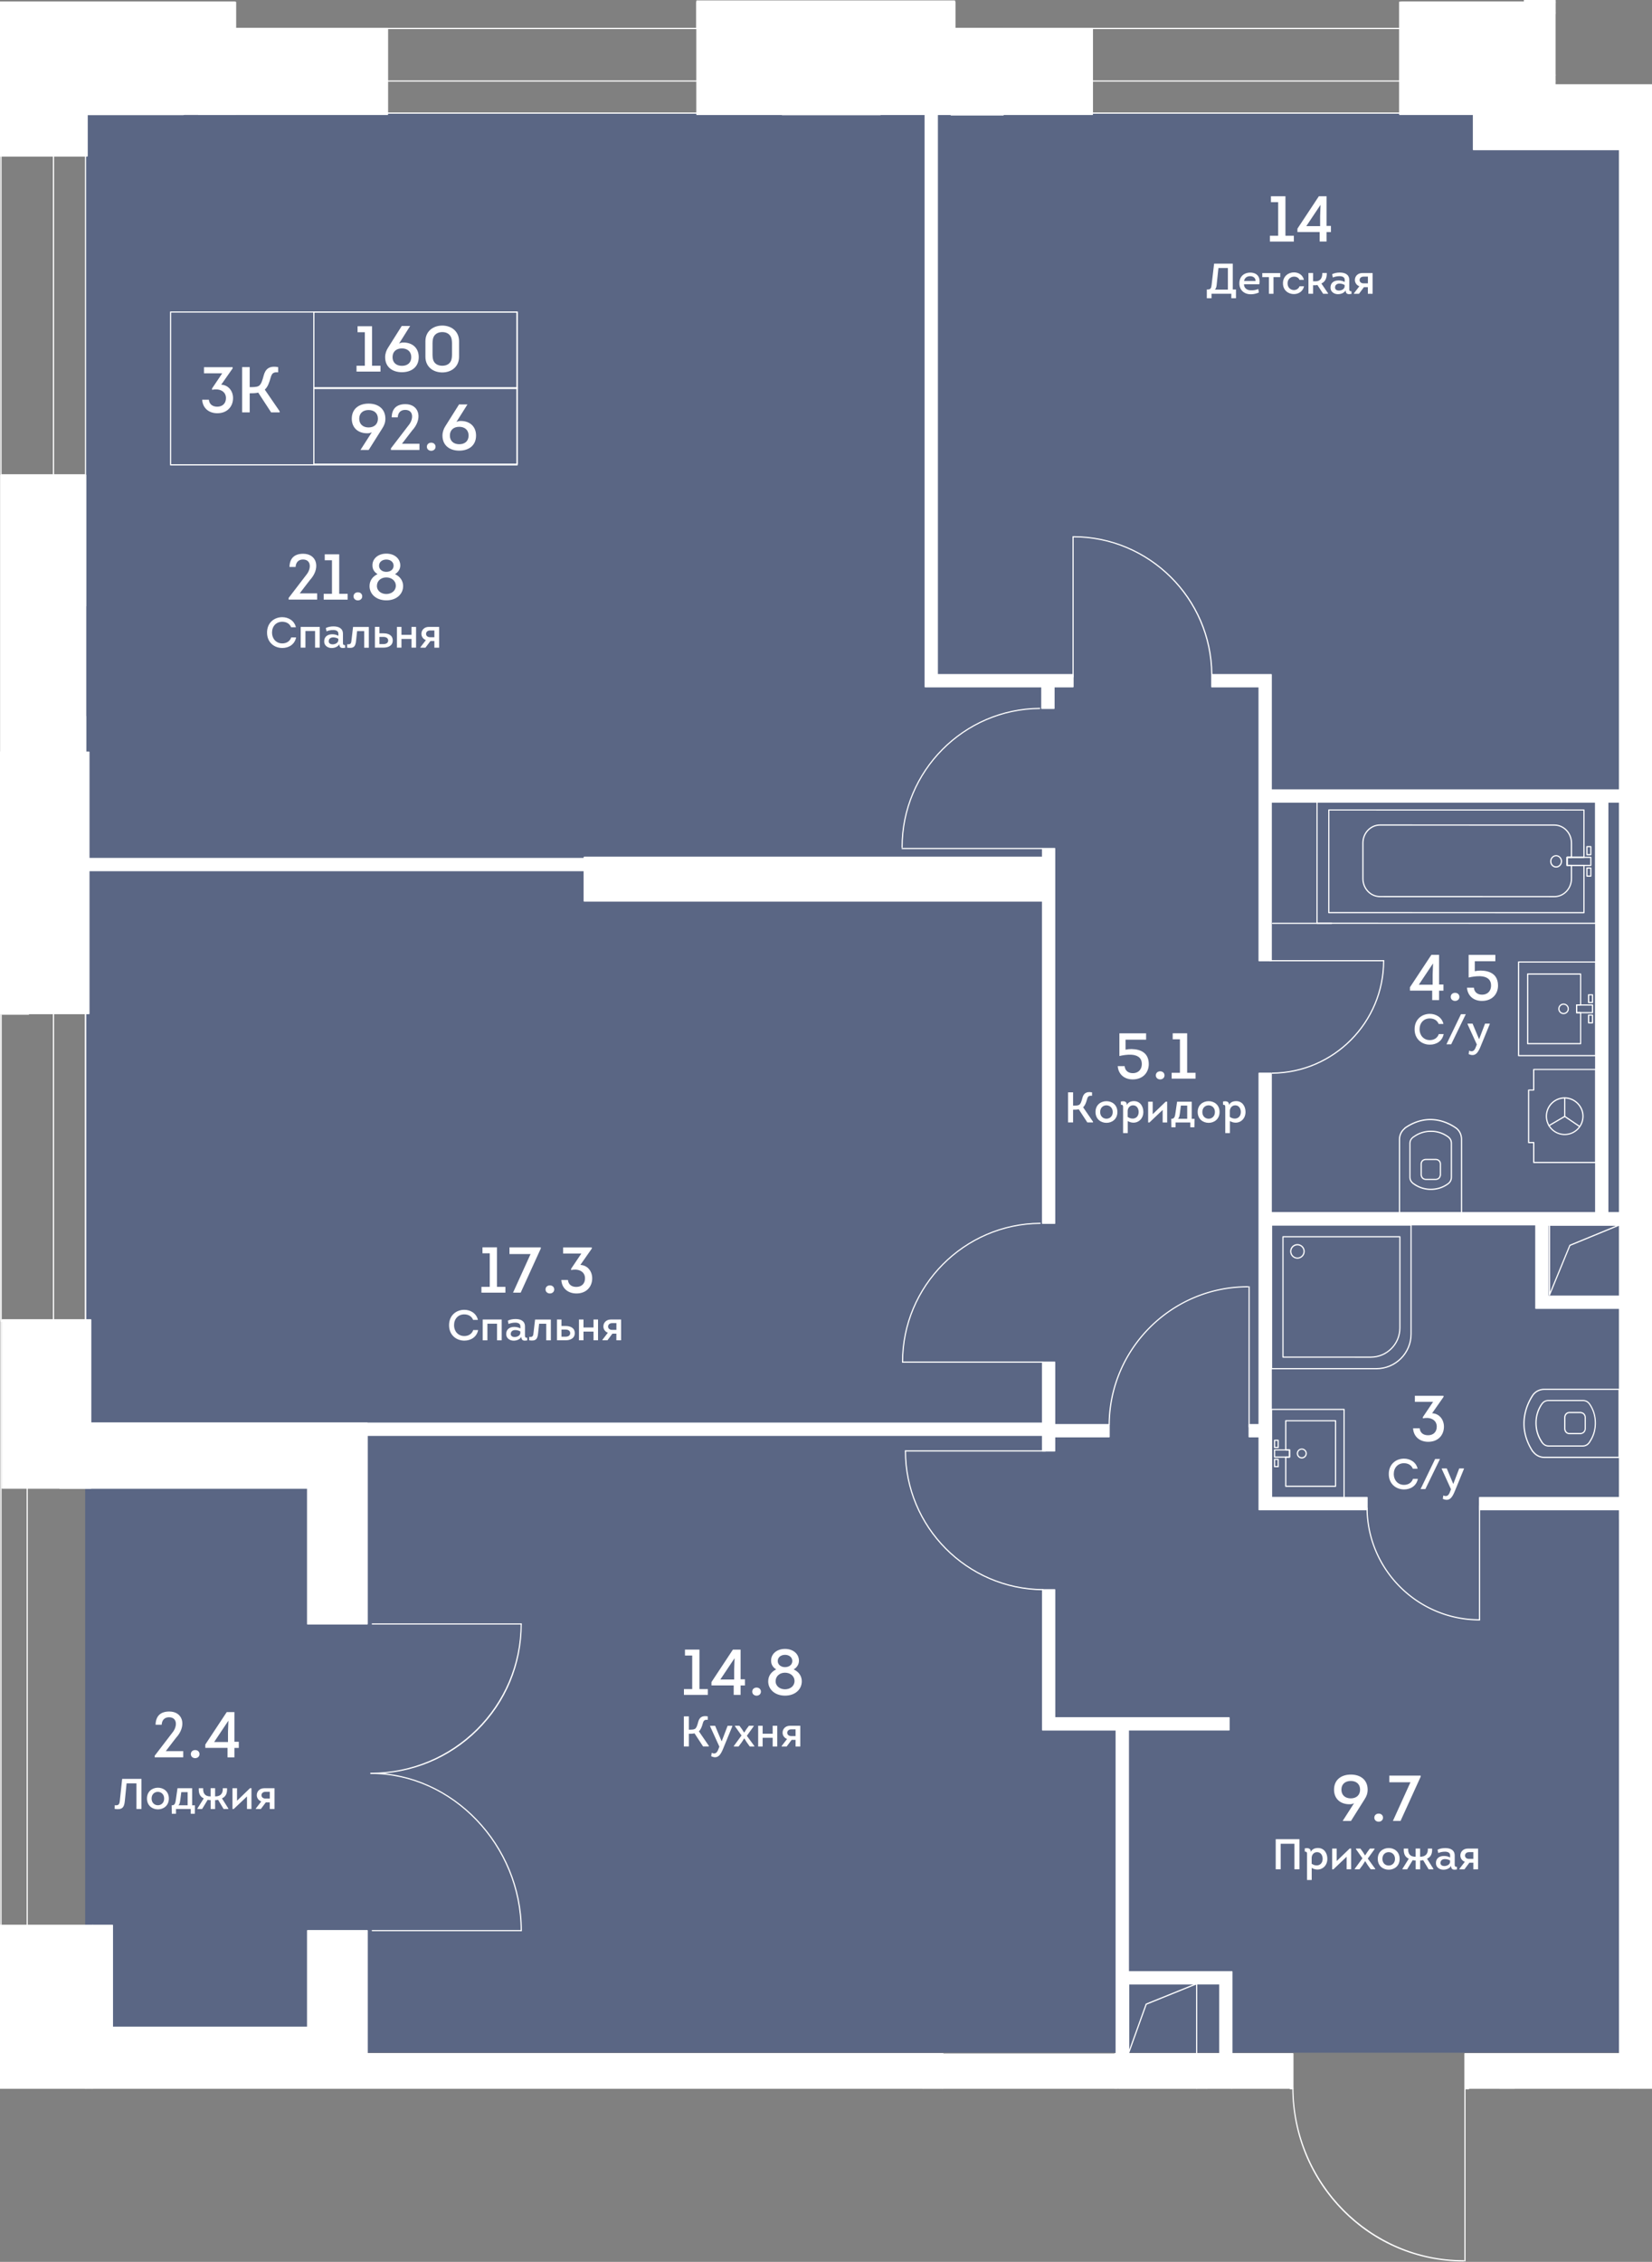
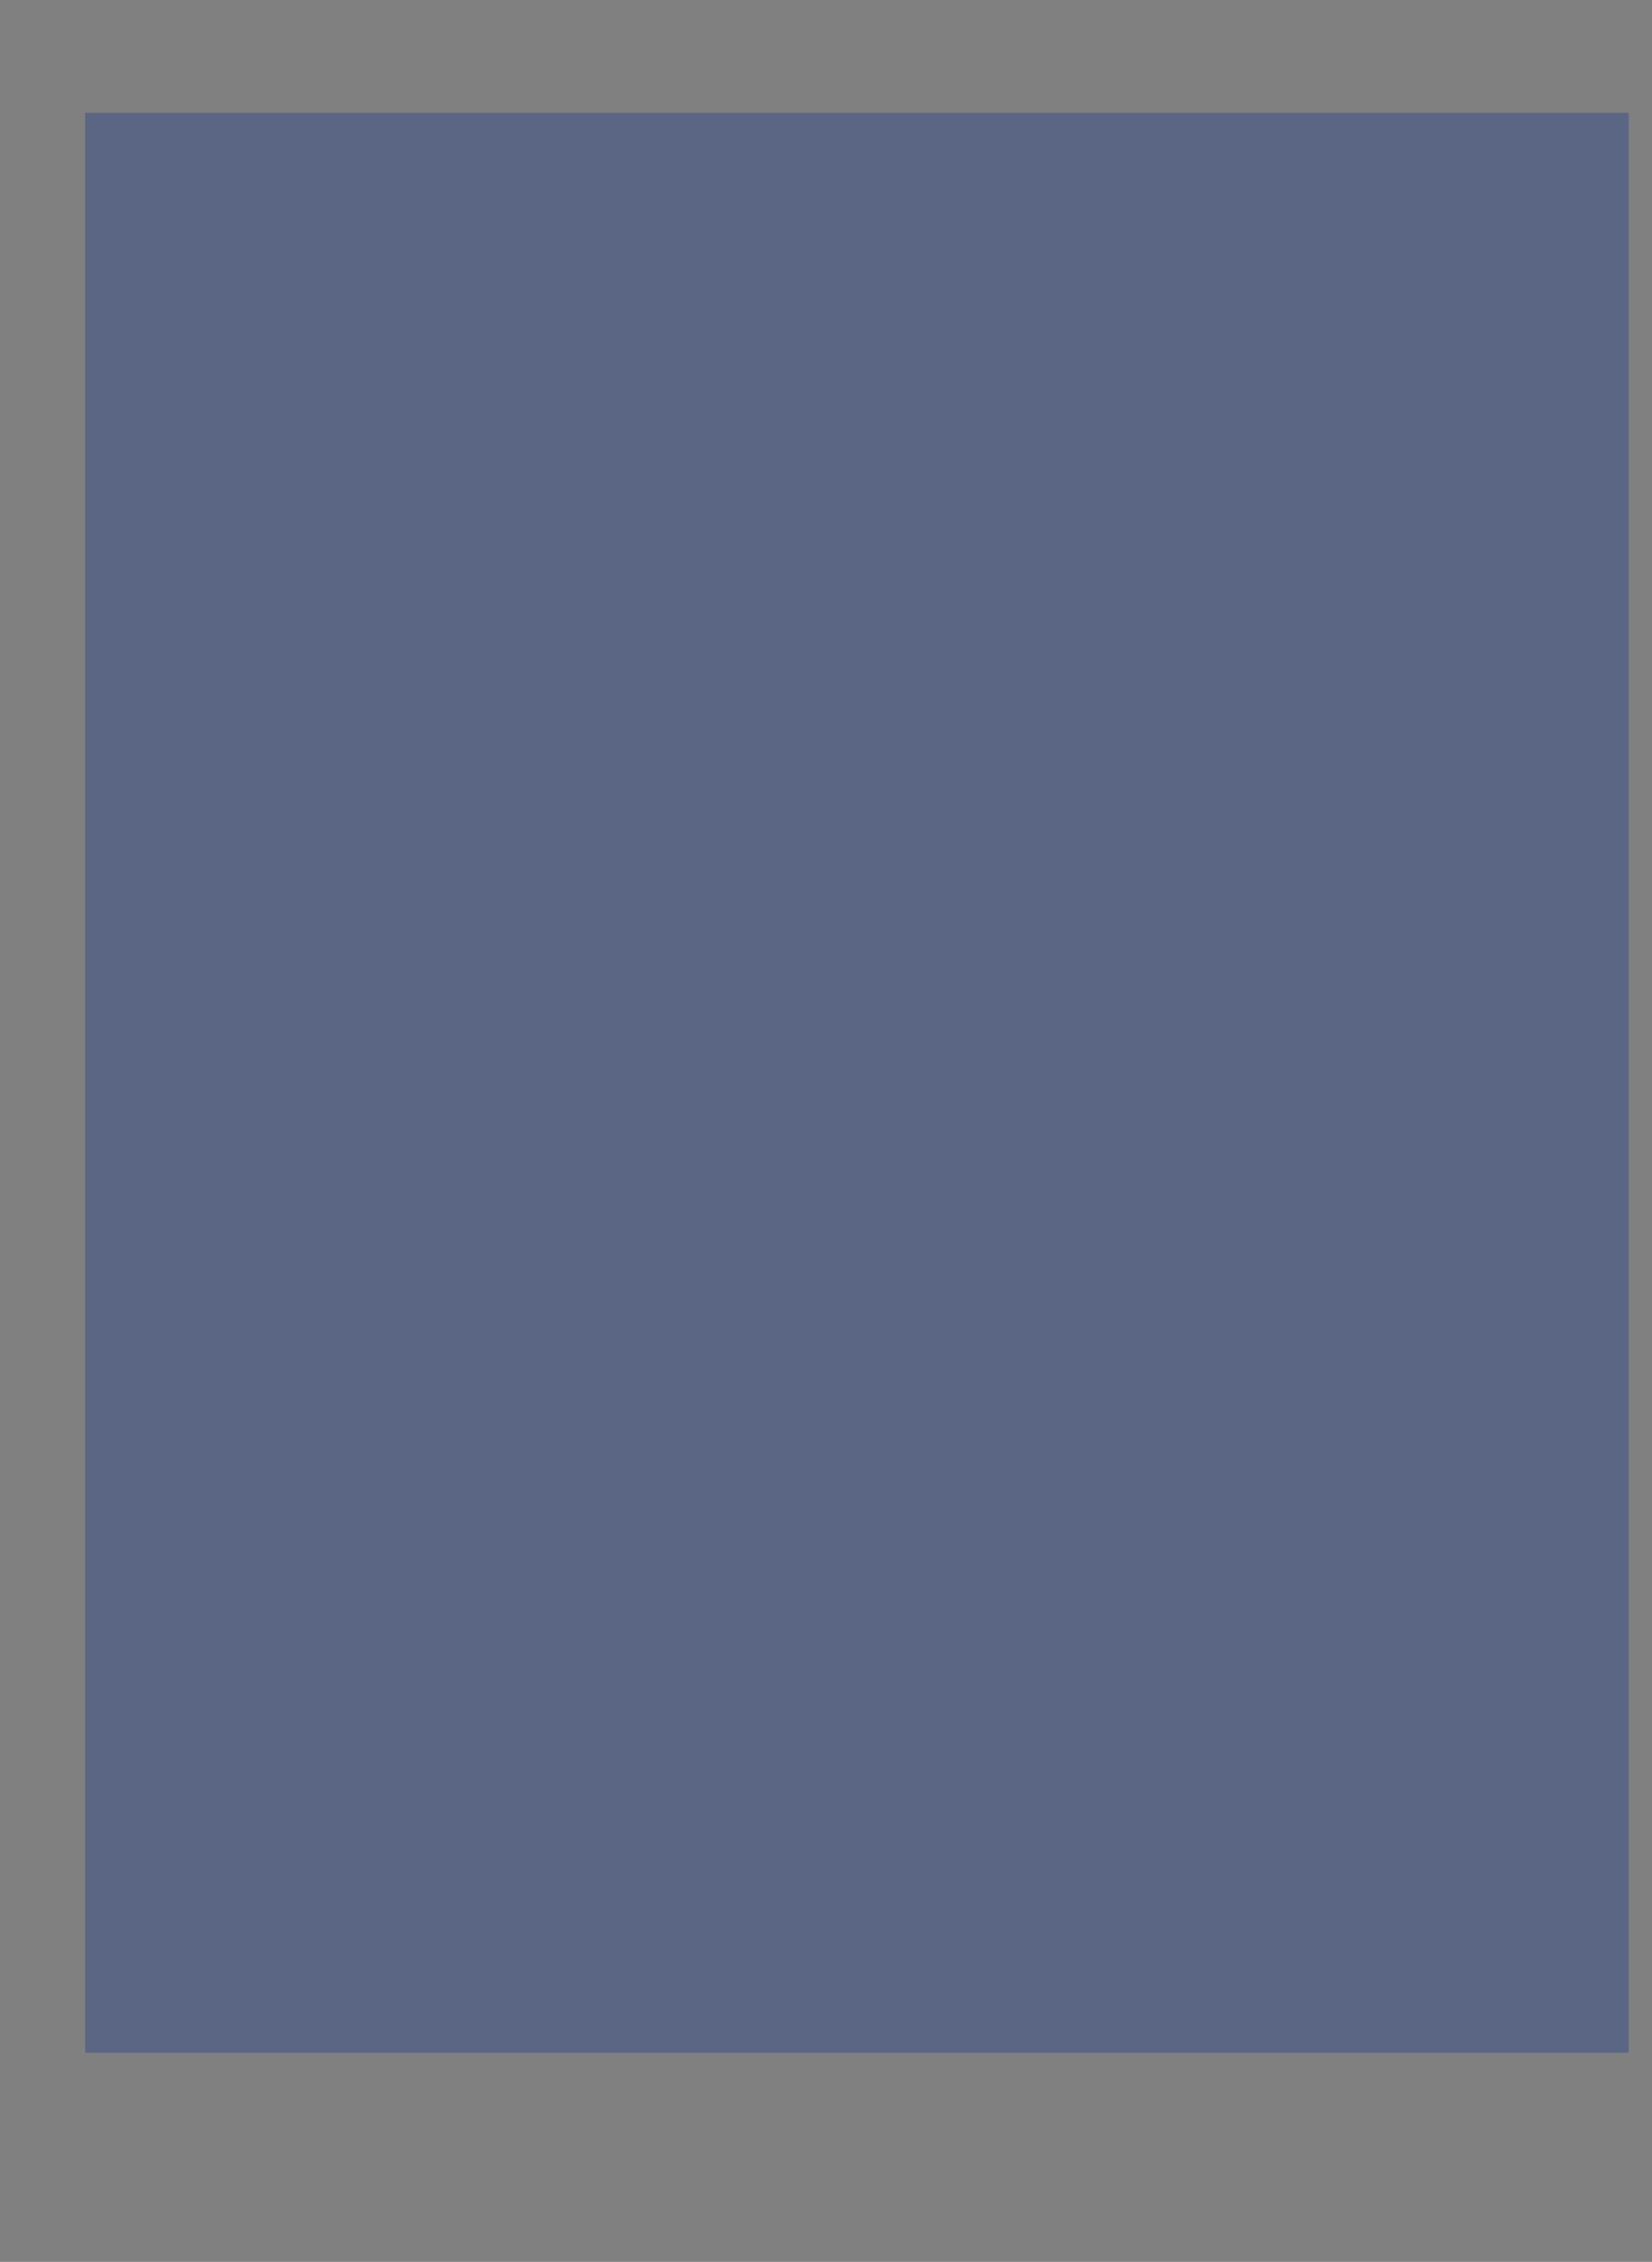
<svg xmlns="http://www.w3.org/2000/svg" viewBox="0 0 365.41 500">
  <rect x="0" y="0" width="365.41" height="500" fill="#808080" stroke="none" />
  <clipPath id="a">
    <path d="M344.09 18.62V0H0v461.74h285.28V500h39.67v-38.26h40.46V18.62z" />
  </clipPath>
  <clipPath id="b">
-     <path d="M-10.15-5.65h900.52v1855.36H-10.15z" />
-   </clipPath>
+     </clipPath>
  <clipPath id="c">
    <path d="M-10.15-5.65h900.52v1855.36H-10.15z" />
  </clipPath>
  <path d="M18.84 24.94h341.42v428.82H18.84z" fill="#425688" opacity=".6" />
  <g clip-path="url(#a)">
    <g clip-path="url(#b)" fill="#fff">
      <path clip-path="url(#c)" d="M349.69 317.04h-2.52c-.7 0-1.19-.53-1.19-1.29v-2.35c0-.76.49-1.29 1.19-1.29h2.52c.06 0 .1.03.13.04.58.12.95.6.95 1.24v2.35c0 .65-.38 1.14-.96 1.25-.02.03-.06.05-.12.05m-.02-4.66h-2.49c-.55 0-.92.41-.92 1.02v2.35c0 .61.37 1.02.92 1.02h2.52c-.01-.01.02-.02.05-.03.47-.09.76-.47.76-.99v-2.35c0-.52-.28-.89-.74-.98h-.01a.187.187 0 0 1-.09-.04" />
-       <path clip-path="url(#c)" d="M358.13 322.3h-16.52c-1.03 0-1.95-.46-2.6-1.3a.18.18 0 0 1-.09-.06c-1.29-1.97-1.96-4.11-1.96-6.2v-.21c.03-2.12.71-4.26 1.96-6.18.61-.87 1.58-1.36 2.65-1.36h16.56c.08 0 .13.06.13.13v15.03c.01.09-.05.15-.13.15m-19.01-1.57c.03.01.06.02.07.05.6.8 1.46 1.24 2.43 1.24H358v-14.76h-16.42c-.98 0-1.87.45-2.42 1.24-1.26 1.92-1.92 4.06-1.92 6.18v.05c-.01 2.03.64 4.1 1.88 6" />
+       <path clip-path="url(#c)" d="M358.13 322.3c-1.03 0-1.95-.46-2.6-1.3a.18.18 0 0 1-.09-.06c-1.29-1.97-1.96-4.11-1.96-6.2v-.21c.03-2.12.71-4.26 1.96-6.18.61-.87 1.58-1.36 2.65-1.36h16.56c.08 0 .13.06.13.13v15.03c.01.09-.05.15-.13.15m-19.01-1.57c.03.01.06.02.07.05.6.8 1.46 1.24 2.43 1.24H358v-14.76h-16.42c-.98 0-1.87.45-2.42 1.24-1.26 1.92-1.92 4.06-1.92 6.18v.05c-.01 2.03.64 4.1 1.88 6" />
      <path clip-path="url(#c)" d="M350.07 319.78h-7.49c-.66 0-1.16-.27-1.58-.83-.02-.01-.03-.02-.05-.03-.01-.01-.02-.03-.03-.04-.01-.03-.01-.06-.02-.08-.85-1.24-1.28-2.67-1.28-4.24 0-1.56.43-2.99 1.29-4.24.42-.58.92-.85 1.59-.85h7.63c.67 0 1.17.27 1.59.85.85 1.25 1.29 2.68 1.29 4.25s-.43 3-1.29 4.25c.01 0 .01.03-.01.07-.01.01-.01.02-.02.03s-.03.02-.05.04c-.4.55-.91.82-1.57.82m-8.9-1.04.03.03c.36.51.8.74 1.38.74h7.49c.58 0 1.01-.24 1.38-.74l.03-.03c0-.02.01-.06.03-.09.83-1.2 1.24-2.58 1.24-4.1 0-1.51-.42-2.89-1.24-4.09-.36-.5-.8-.74-1.37-.74h-7.63c-.58 0-1.01.23-1.37.74a7.17 7.17 0 0 0-1.24 4.09c0 1.51.42 2.89 1.24 4.1.02.03.03.06.03.09m-46.64-114.5h-13.04c-.08 0-.13-.06-.13-.13 0-.08.06-.13.13-.13h13.04c.08 0 .13.06.13.13s-.06.13-.13.13m55.1 26.6H337.9c-.08 0-.13-.06-.13-.13v-15.4c0-.08.06-.13.13-.13h11.72c.07 0 .13.06.13.13v6.85c0 .07-.06.13-.13.13h-.76v1.43h.76c.07 0 .13.06.13.13v6.85c.01.08-.05.14-.12.14m-11.59-.27h11.46v-6.58h-.76c-.08 0-.13-.06-.13-.13v-1.69c0-.08.06-.13.13-.13h.76v-6.58h-11.46zm14.21-8.83h-.87c-.07 0-.13-.06-.13-.13v-1.7c0-.08.06-.13.13-.13h.87c.08 0 .13.06.13.13v1.7c0 .07-.05.13-.13.13m-.73-.27h.6v-1.43h-.6zm.73 4.76h-.87c-.07 0-.13-.06-.13-.13v-1.69c0-.08.06-.13.13-.13h.87c.08 0 .13.06.13.13v1.69c0 .07-.05.13-.13.13m-.73-.27h.6v-1.43h-.6z" />
      <path clip-path="url(#c)" d="M345.85 224.18c-.65 0-1.17-.53-1.17-1.17 0-.65.52-1.17 1.17-1.17s1.17.53 1.17 1.17-.53 1.17-1.17 1.17m0-2.08a.905.905 0 0 0 0 1.81c.5 0 .91-.41.91-.91-.01-.5-.41-.9-.91-.9" />
-       <path clip-path="url(#c)" d="M352.95 233.49H335.9c-.08 0-.13-.06-.13-.13v-20.71c0-.08.06-.13.13-.13h17.05c.08 0 .13.06.13.13v20.71c.01.07-.05.13-.13.13m-16.91-.27h16.78v-20.44h-16.78z" />
      <path clip-path="url(#c)" d="M352.25 223.98h-3.52c-.08 0-.13-.06-.13-.13v-1.7c0-.08.06-.13.13-.13h3.52c.08 0 .13.06.13.13v1.7c0 .07-.05.13-.13.13m-3.39-.26h3.25v-1.43h-3.25zm-31.31 37.12h-2.14c-.6 0-1.05-.37-1.15-.94a.165.165 0 0 1-.04-.11v-2.46c0-.68.49-1.16 1.19-1.16h2.14c.7 0 1.19.48 1.19 1.16v2.46c0 .06-.02.1-.04.12-.11.57-.56.93-1.15.93m-3.06-1.05c.01 0 .02.02.03.05.08.46.42.74.89.74h2.14c.46 0 .81-.28.88-.72l.01-.02c.01-.03.02-.05.03-.06v-2.44c0-.53-.37-.9-.92-.9h-2.14c-.55 0-.92.36-.92.9z" />
      <path clip-path="url(#c)" d="M323.27 268.19h-13.72c-.08 0-.13-.06-.13-.13V251.9c0-1 .42-1.91 1.19-2.55.01-.03.03-.06.05-.09 1.8-1.26 3.76-1.92 5.67-1.92h.19c1.94.03 3.89.69 5.65 1.92.79.6 1.24 1.54 1.24 2.59v16.2c-.01.08-.06.14-.14.14m-13.58-.27h13.45v-16.06c0-.96-.41-1.82-1.13-2.37-1.75-1.22-3.7-1.87-5.64-1.87h-.04c-1.84 0-3.72.64-5.46 1.84-.01.03-.02.05-.05.08a2.99 2.99 0 0 0-1.13 2.37z" />
      <path clip-path="url(#c)" d="M316.5 263.05a6.44 6.44 0 0 1-3.89-1.26c.01.01-.03.01-.06-.01-.01-.01-.03-.02-.03-.03a.219.219 0 0 1-.03-.05c-.52-.41-.76-.9-.76-1.54v-7.33c0-.65.24-1.14.76-1.54.01-.01.01-.03.03-.05.01-.01.02-.02.04-.03.03-.02.06-.02.08-.02 1.13-.83 2.44-1.25 3.87-1.25s2.74.42 3.88 1.26h.01c.53.41.77.9.77 1.55v7.46c0 .65-.25 1.15-.77 1.56a6.4 6.4 0 0 1-3.9 1.28m-3.81-1.52c.02 0 .05.01.08.03 1.1.8 2.35 1.21 3.73 1.21 1.37 0 2.63-.41 3.73-1.21.46-.35.67-.78.67-1.34v-7.46c0-.56-.21-.99-.67-1.34-1.1-.8-2.35-1.21-3.73-1.21-1.37 0-2.63.41-3.73 1.21-.03.02-.05.03-.08.03l-.03.03c-.46.35-.67.78-.67 1.34v7.33c0 .56.22.99.67 1.35zm-.2.19c.01 0 .01 0 0 0m36.9-12.58c-.03 0-.05-.01-.08-.02l-3.29-2.23a.142.142 0 0 1-.04-.19c.04-.06.13-.08.19-.03l3.29 2.23c.06.04.08.13.04.19-.02.03-.07.05-.11.05" />
      <path clip-path="url(#c)" d="M346.1 246.92c-.08 0-.13-.06-.13-.13v-4.08c0-.08.06-.13.13-.13.08 0 .13.06.13.13v4.08c.01.07-.05.13-.13.13" />
      <path clip-path="url(#c)" d="M342.61 248.97c-.05 0-.09-.02-.12-.06a.136.136 0 0 1 .05-.19l3.49-2.05c.06-.04.15-.02.18.05.04.06.02.15-.05.19l-3.5 2.05c-.01.01-.03.01-.05.01" />
      <path clip-path="url(#c)" d="M346.1 250.92c-2.3 0-4.18-1.87-4.18-4.18 0-2.3 1.87-4.18 4.18-4.18 2.26 0 4.18 1.91 4.18 4.18 0 2.31-1.88 4.18-4.18 4.18m0-8.08a3.91 3.91 0 1 0 3.91 3.91c0-2.12-1.79-3.91-3.91-3.91" />
      <path clip-path="url(#c)" d="M352.96 257.11h-13.71c-.08 0-.13-.06-.13-.13v-4.27h-1c-.03 0-.07-.01-.09-.04-.03-.02-.04-.06-.04-.09v-11.61c0-.07.06-.13.13-.13h.99v-4.42c0-.08.06-.13.13-.13h13.71c.08 0 .13.06.13.13V257c.01.05-.05.11-.12.11m-13.58-.27h13.44v-20.31h-13.44v4.42c0 .08-.06.13-.13.13h-.99v11.35h1c.08 0 .13.06.13.13v4.28zm-43.96 71.84h-11.03c-.08 0-.13-.06-.13-.13v-6.45c0-.03.01-.07.04-.09.02-.03.06-.04.09-.04h.71v-1.33h-.71c-.08 0-.13-.06-.13-.13v-6.45c0-.08.06-.13.13-.13h11.03c.08 0 .13.06.13.13v14.5c.01.06-.05.12-.13.12m-10.89-.27h10.76v-14.23h-10.76v6.18h.71c.08 0 .13.06.13.13v1.59c0 .08-.06.13-.13.13h-.71zm-1.8-4.07h-.81c-.08 0-.13-.06-.13-.13v-1.59c0-.08.06-.13.13-.13h.81c.07 0 .13.06.13.13v1.59c.01.07-.05.13-.13.13m-.68-.27h.55v-1.33h-.55zm.68-3.96h-.81c-.08 0-.13-.06-.13-.13v-1.59c0-.07.06-.13.13-.13h.81c.07 0 .13.06.13.13v1.59c.01.07-.05.13-.13.13m-.68-.26h.55v-1.33h-.55z" />
-       <path clip-path="url(#c)" d="M287.95 322.41c-.61 0-1.11-.5-1.11-1.11s.5-1.11 1.11-1.11 1.11.5 1.11 1.11-.5 1.11-1.11 1.11m0-1.96c-.46 0-.84.38-.84.84 0 .47.38.84.84.84s.84-.38.84-.84-.38-.84-.84-.84" />
      <path clip-path="url(#c)" d="M297.3 331.18h-16.05c-.08 0-.13-.06-.13-.13v-19.49c0-.07.06-.13.13-.13h16.05c.03 0 .07.01.09.04.03.02.04.06.04.09v19.49c.01.07-.05.13-.13.13m-15.91-.27h15.78v-19.22h-15.78z" />
      <path clip-path="url(#c)" d="M285.24 322.23h-3.32c-.08 0-.13-.06-.13-.13v-1.59c0-.08.06-.13.13-.13h3.32c.07 0 .13.06.13.13v1.59c0 .07-.06.13-.13.13m-3.19-.27h3.05v-1.33h-3.05zm-47.55 160.5H220c-.08 0-.13-.06-.13-.13V471.3c0-.03.01-.07.04-.09.02-.03.06-.04.09-.04h6.45c.08 0 .13.06.13.13v.71h1.33v-.71c0-.08.06-.13.13-.13h6.45c.08 0 .13.06.13.13v11.03c.01.08-.05.13-.12.13m-14.36-.26h14.23v-10.76h-6.18v.71c0 .08-.06.13-.13.13h-1.59c-.08 0-.13-.06-.13-.13v-.71h-6.18v10.76zm5.8-12.43h-1.59c-.08 0-.13-.06-.13-.13v-.81c0-.08.06-.13.13-.13h1.59c.08 0 .13.06.13.13v.81c0 .07-.06.13-.13.13m-1.46-.26h1.33v-.55h-1.33zm5.68.26h-1.59c-.08 0-.13-.06-.13-.13v-.81c0-.08.06-.13.13-.13h1.59c.08 0 .13.06.13.13v.81c0 .07-.06.13-.13.13m-1.46-.26h1.33v-.55h-1.33z" />
      <path clip-path="url(#c)" d="M227.25 475.97c-.61 0-1.11-.5-1.11-1.11s.5-1.11 1.11-1.11 1.11.5 1.11 1.11-.5 1.11-1.11 1.11m0-1.96c-.46 0-.84.38-.84.84s.38.84.84.84.84-.38.84-.84-.37-.84-.84-.84" />
      <path clip-path="url(#c)" d="M237 484.34h-19.5c-.08 0-.13-.06-.13-.13v-16.05c0-.08.06-.13.13-.13H237c.07 0 .13.06.13.13v16.05c0 .03-.01.07-.04.09-.02.03-.06.04-.09.04m-19.36-.27h19.22v-15.78h-19.22z" />
      <path clip-path="url(#c)" d="M228.05 472.28h-1.59c-.08 0-.13-.06-.13-.13v-3.31c0-.08.06-.13.13-.13h1.59c.08 0 .13.06.13.13v3.31c0 .07-.06.13-.13.13m-1.46-.27h1.33v-3.05h-1.33zm126.36-267.77-61.63-.01c-.08 0-.13-.06-.13-.13l.01-27.39c0-.03.01-.07.04-.09.02-.03.06-.04.09-.04l61.63.01c.08 0 .13.06.13.13l-.01 27.39c0 .03-.01.07-.04.09-.02.03-.05.04-.09.04m-61.5-.28 61.36.01v-27.13l-61.36-.01z" />
      <path clip-path="url(#c)" d="M344.2 191.79c-.73 0-1.32-.62-1.32-1.38s.59-1.38 1.32-1.38 1.32.62 1.32 1.38c-.01.76-.6 1.38-1.32 1.38m0-2.5c-.58 0-1.05.5-1.05 1.11s.47 1.11 1.05 1.11 1.05-.5 1.05-1.11-.48-1.11-1.05-1.11m7.68-.22h-.87c-.08 0-.13-.06-.13-.13v-1.79c0-.08.06-.13.13-.13h.87c.07 0 .13.06.13.13v1.79c0 .07-.06.13-.13.13m-.73-.27h.6v-1.52h-.6zm.73 5h-.87c-.08 0-.13-.06-.13-.13v-1.79c0-.08.06-.13.13-.13h.87c.07 0 .13.06.13.13v1.79c0 .08-.06.13-.13.13m-.73-.26h.6v-1.52h-.6z" />
      <path clip-path="url(#c)" d="m343.82 198.34-38.58-.01c-2.16 0-3.91-1.85-3.91-4.11v-7.87c0-1.1.41-2.13 1.14-2.9.74-.78 1.72-1.21 2.77-1.21l38.58.01c2.16 0 3.91 1.84 3.91 4.11v3.16c0 .08-.06.13-.13.13h-.83v1.52h.83c.08 0 .13.06.13.13v2.92c0 2.27-1.76 4.12-3.91 4.12m-38.58-.28 38.58.01c2.01 0 3.64-1.72 3.64-3.84v-2.79h-.83c-.07 0-.13-.06-.13-.13v-1.79c0-.08.06-.13.13-.13h.83v-3.03c0-2.12-1.63-3.84-3.64-3.84l-38.58-.01c-.97 0-1.88.4-2.57 1.12-.69.73-1.07 1.69-1.07 2.72v7.87c-.01 2.12 1.63 3.84 3.64 3.84" />
      <path clip-path="url(#c)" d="m350.36 201.89-56.45-.01c-.03 0-.07-.01-.09-.04-.03-.02-.04-.06-.04-.09l.01-22.7c0-.07.06-.13.13-.13l56.44.01c.03 0 .07.01.09.04.03.02.04.06.04.09v10.46c0 .03-.01.07-.04.09-.02.03-.06.04-.09.04h-3.6v1.52h3.6c.03 0 .07.01.09.04.03.03.04.06.04.1v10.45c0 .03-.01.07-.04.09-.02.03-.06.04-.09.04m-56.31-.28 56.18.01v-10.19h-3.6c-.08 0-.13-.06-.13-.13v-1.79c0-.04.01-.07.04-.1.02-.02.06-.04.09-.04h3.6v-10.19l-56.18-.01z" />
      <path clip-path="url(#c)" d="M351.88 191.44h-5.25c-.08 0-.13-.06-.13-.13v-1.79c0-.03.01-.07.04-.09.02-.03.06-.04.09-.04h5.25c.08 0 .13.06.13.13v1.79c0 .07-.05.13-.13.13m-5.12-.27h4.99v-1.52h-4.99zM209.17 529.93h-27.39c-.03 0-.07-.01-.09-.04-.03-.02-.04-.06-.04-.09l.01-61.63c0-.08.06-.13.13-.13h27.39c.03 0 .07.01.09.04.02.02.04.06.04.09l-.01 61.63c0 .07-.06.13-.13.13m-27.26-.27h27.12l.01-61.36-27.13-.01z" />
      <path clip-path="url(#c)" d="M195.48 478.24c-.76 0-1.38-.59-1.38-1.32s.62-1.32 1.38-1.32 1.38.59 1.38 1.32-.62 1.32-1.38 1.32m0-2.37c-.61 0-1.11.47-1.11 1.05s.5 1.05 1.11 1.05 1.11-.47 1.11-1.05-.5-1.05-1.11-1.05m-1.47-5.63h-1.79c-.08 0-.13-.06-.13-.13v-.87c0-.03.01-.07.04-.09.02-.03.06-.04.09-.04h1.79c.08 0 .13.06.13.13v.87c0 .07-.06.13-.13.13m-1.65-.27h1.52v-.6h-1.52zm6.38.27h-1.79c-.07 0-.13-.06-.13-.13v-.87c0-.07.06-.13.13-.13h1.79c.04 0 .07.01.1.04.02.03.04.06.04.09v.87c0 .07-.06.13-.14.13m-1.65-.27h1.52v-.6h-1.52z" />
      <path clip-path="url(#c)" d="M199.29 519.79h-7.88c-1.1 0-2.13-.41-2.9-1.14-.78-.74-1.21-1.72-1.2-2.77V477.3c0-2.16 1.84-3.91 4.11-3.91h3.16c.08 0 .13.06.13.13v.84h1.52v-.83c0-.08.06-.13.13-.13h2.92c2.27 0 4.11 1.75 4.11 3.91l-.01 38.58c.02 2.15-1.82 3.9-4.09 3.9m-7.86-46.13c-2.12 0-3.84 1.63-3.84 3.64l-.01 38.58c0 .97.4 1.88 1.12 2.57.73.69 1.69 1.07 2.72 1.07h7.88c2.12 0 3.84-1.63 3.84-3.64l.01-38.58c0-2.01-1.72-3.64-3.84-3.64h-2.79v.83c0 .07-.06.13-.13.13h-1.79c-.08 0-.13-.06-.13-.13v-.84h-3.04z" />
      <path clip-path="url(#c)" d="M206.82 527.34h-22.7c-.03 0-.07-.01-.09-.04-.03-.02-.04-.06-.04-.09l.01-56.45c0-.08.06-.13.13-.13h10.46c.03 0 .07.01.09.04.03.02.04.06.04.09v3.6h1.52v-3.6c0-.03.01-.07.04-.09.02-.03.06-.04.09-.04h10.45c.04 0 .07.01.1.04.02.02.04.06.04.09l-.01 56.44c0 .08-.06.14-.13.14m-22.56-.27h22.43l.01-56.17h-10.19v3.6c0 .08-.06.13-.13.13h-1.79c-.03 0-.07-.01-.09-.04a.128.128 0 0 1-.04-.1v-3.6h-10.19z" />
      <path clip-path="url(#c)" d="M196.37 474.63h-1.79c-.03 0-.07-.01-.09-.04-.03-.02-.04-.06-.04-.09v-5.25c0-.08.06-.13.13-.13h1.78c.08 0 .13.06.13.13v5.25c.02.07-.04.13-.12.13m-1.65-.27h1.52v-4.99h-1.52zm109.72-171.67h-23.19c-.08 0-.13-.06-.13-.13V270.8c0-.07.06-.13.13-.13h30.87c.08 0 .13.06.13.13v24.08c.01 4.3-3.5 7.81-7.81 7.81m-23.05-.27h23.05c4.16 0 7.55-3.39 7.55-7.55v-23.95h-30.6z" />
      <path clip-path="url(#c)" d="M283.78 300.13c-.03 0-.07-.01-.09-.04-.03-.02-.04-.06-.04-.09v-26.61c0-.08.06-.13.13-.13h25.86c.03 0 .07.01.09.04.03.02.04.06.04.09v20.18c0 3.62-2.95 6.57-6.57 6.57zm.13-26.61v26.35h19.3c3.48 0 6.3-2.83 6.3-6.3v-20.05z" />
      <path clip-path="url(#c)" d="M286.98 278.24c-.89 0-1.61-.72-1.61-1.62a1.609 1.609 0 1 1 3.22 0c.01.9-.72 1.62-1.61 1.62m0-2.95c-.74 0-1.34.6-1.34 1.34s.6 1.35 1.34 1.35 1.34-.6 1.34-1.35c.01-.74-.59-1.34-1.34-1.34m-19.99 206.12h-19.45v-20.39h19.45zm-16.76-2.69h14.07v-15.01h-14.07zm112.14-189.51h-22.65v-21.07h22.65zm-19.96-2.69h17.28v-15.7h-17.28zm41.02 53.99h-20.94v-23.09h20.94zm-18.25-2.68h15.57v-17.72h-15.57zM204.13 454.04h42.89v9.54h-42.89zm10.62 86.38h-35.64v-77.15h2.69v74.46h32.95z" />
      <path clip-path="url(#c)" d="M180.46 465.45h68.17v2.69h-68.17zm92.02-10.22h-2.69v-16.68h-20.21v16.68h-2.69v-19.37h25.59z" />
      <path clip-path="url(#c)" d="M249.58 437.08h-2.69v-57.36h24.97v2.68h-22.28zm-16.29-116.35h-2.68v-3.46H18.92v-2.68h214.37zm43.01-5.82h2.58v2.69h-2.58z" />
      <path clip-path="url(#c)" d="M232.43 314.91h12.9v2.69h-12.9zm18.05 67.49h-19.87v-30.99h2.68v28.31h17.19zM230.6 187.56h2.69v82.86h-2.69z" />
      <path clip-path="url(#c)" d="M230.6 301.1h2.69v14.47h-2.69zm96.66 29.93h30.96v2.69h-30.96zm-24.86 2.69h-23.9v-65.66h79.72v2.68h-77.03v60.3h21.21z" />
      <path clip-path="url(#c)" d="M484.06 273.01h-2.68v-2.26H354.3v-2.69h129.76z" />
      <path clip-path="url(#c)" d="M355.65 268.2h-2.69v-90.9h-71.77v35.07h-2.69v-37.75h77.15z" />
      <path clip-path="url(#c)" d="M281.19 177.98h-2.69v-26.17h-10.47v-2.68h13.16zm-43.84-26.17h-32.71V25h2.69v124.13h30.02zm41.15 85.42h2.69v37.58h-2.69z" />
      <path clip-path="url(#c)" d="M230.45 150.47h2.69v6.13h-2.69zM18.92 189.76h111.6v2.69H18.92zm316.52-15.14h25.81v2.69h-25.81zm47.99 166.03h-20.95c-.07 0-.13-.06-.13-.13v-23.09c0-.08.06-.13.13-.13h20.95c.08 0 .13.06.13.13v23.09c.01.07-.05.13-.13.13m-20.81-.27h20.68v-22.82h-20.68zm18.13-2.42h-15.57c-.07 0-.13-.06-.13-.13v-17.72c0-.08.06-.13.13-.13h15.57c.08 0 .13.06.13.13v17.72c0 .07-.06.13-.13.13m-15.44-.27h15.3v-17.45h-15.3zM214.75 540.56h-35.63c-.08 0-.13-.06-.13-.13v-77.15c0-.08.06-.13.13-.13h2.69c.08 0 .13.06.13.13v2.05h65.47v-4.3c0-.08.06-.13.13-.13h19.45c.07 0 .13.06.13.13v20.39c0 .08-.06.13-.13.13h-19.45c-.08 0-.13-.06-.13-.13v-13.13h-65.47v69.32h32.81c.08 0 .13.06.13.13v2.69c0 .07-.06.13-.13.13m-35.5-.27h35.36v-2.42H181.8c-.08 0-.13-.06-.13-.13v-69.59c0-.08.06-.13.13-.13h65.74c.08 0 .13.06.13.13v13.13h19.18v-20.12h-19.18v4.3c0 .08-.06.13-.13.13H181.8c-.08 0-.13-.06-.13-.13v-2.05h-2.42zm85.06-61.44h-14.08c-.08 0-.13-.06-.13-.13V463.7c0-.08.06-.13.13-.13h14.08c.07 0 .13.06.13.13v15.01c0 .08-.06.14-.13.14m-13.95-.27h13.81v-14.75h-13.81zm-17.07-157.71h-2.69c-.08 0-.13-.06-.13-.13v-3.32H18.91c-.07 0-.13-.06-.13-.13v-2.69c0-.08.06-.13.13-.13h211.56v-13.36c0-.08.06-.13.13-.13h2.69c.08 0 .13.06.13.13v13.68h11.91c.08 0 .13.06.13.13v2.69c0 .08-.06.13-.13.13h-11.91v3c.01.07-.05.13-.13.13m-2.55-.27h2.42v-3c0-.08.06-.13.13-.13h11.91v-2.42h-11.91c-.08 0-.13-.06-.13-.13v-13.68h-2.42v13.36c0 .08-.06.13-.13.13H19.05v2.42H230.6c.08 0 .13.06.13.13v3.32z" />
      <path clip-path="url(#c)" d="M247.02 463.72h-42.89c-.08 0-.13-.06-.13-.13v-9.54c0-.08.06-.13.13-.13h42.63v-71.37h-16.15c-.08 0-.13-.06-.13-.13v-31c0-.07.06-.13.13-.13h2.69c.08 0 .13.06.13.13v28.17h38.43c.08 0 .13.06.13.13v2.69c0 .08-.06.13-.13.13h-22.14v53.19h22.77c.08 0 .13.06.13.13v19.37c0 .08-.06.13-.13.13h-2.69c-.08 0-.13-.06-.13-.13v-16.55h-19.94v16.55c0 .08-.06.13-.13.13h-2.43v8.22c-.02.08-.08.14-.15.14m-42.76-.27h42.62v-8.22c0-.07.06-.13.13-.13h2.43v-16.55c0-.08.06-.13.13-.13h20.21c.08 0 .13.06.13.13v16.55h2.42V436h-22.77c-.08 0-.13-.06-.13-.13V382.4c0-.08.06-.13.13-.13h22.14v-2.42h-38.43c-.08 0-.13-.06-.13-.13v-28.17h-2.42v30.73h16.15c.08 0 .13.06.13.13v71.64c0 .07-.06.13-.13.13h-42.63v9.27zm29.03-192.9h-2.69c-.07 0-.13-.06-.13-.13v-82.85c0-.08.06-.13.13-.13h2.69c.08 0 .13.06.13.13v82.85c.01.07-.05.13-.13.13m-2.55-.27h2.42v-82.59h-2.42zm127.48 63.58h-30.96c-.08 0-.13-.06-.13-.13v-2.69c0-.07.06-.13.13-.13h30.96c.08 0 .13.06.13.13v2.69c0 .07-.05.13-.13.13m-30.83-.27h30.69v-2.42h-30.69zm-25 .27H278.5c-.08 0-.13-.06-.13-.13v-15.99h-2.07c-.08 0-.13-.06-.13-.13v-2.69c0-.07.06-.13.13-.13h2.07v-77.55c0-.08.06-.13.13-.13h2.69c.08 0 .13.06.13.13v30.69h71.5v-90.49h-71.5v34.93c0 .08-.06.13-.13.13h-2.69c-.08 0-.13-.06-.13-.13v-60.42h-10.34c-.08 0-.13-.06-.13-.13v-2.69c0-.08.06-.13.13-.13h13.16c.08 0 .13.06.13.13v25.36h79.92c.08 0 .13.06.13.13v2.69c0 .07-.06.13-.13.13h-5.47v90.49h150.81c.07 0 .13.06.13.13v2.69c0 .08-.06.13-.13.13H484.2v2.13c0 .08-.06.13-.13.13h-2.69c-.08 0-.13-.06-.13-.13v-2.13H362.5v18.33c0 .08-.06.13-.13.13h-22.66c-.08 0-.13-.06-.13-.13v-18.33h-58.26v60.02h21.07c.08 0 .13.06.13.13v2.69c.01.08-.05.14-.13.14m-23.75-.27h23.63v-2.42H281.2c-.08 0-.13-.06-.13-.13v-60.29c0-.08.06-.13.13-.13h58.52c.08 0 .13.06.13.13v18.34h22.39v-18.34c0-.08.06-.13.13-.13h119.01c.08 0 .13.06.13.13v2.13h2.42v-2.13c0-.08.06-.13.13-.13h22.39v-2.42h-150.8c-.08 0-.13-.06-.13-.13V177.3c0-.08.06-.13.13-.13h5.47v-2.42h-79.93c-.08 0-.13-.06-.13-.13v-25.36h-12.9v2.42h10.34c.08 0 .13.06.13.13v60.42h2.42V177.3c0-.08.06-.13.13-.13h71.77c.08 0 .13.06.13.13v90.75c0 .08-.06.13-.13.13h-71.77c-.08 0-.13-.06-.13-.13v-30.69h-2.42v77.54c0 .08-.06.13-.13.13h-2.07v2.42h2.07c.08 0 .13.06.13.13v16.01zm81.04-46.93H342.4c-.08 0-.13-.06-.13-.13v-15.69c0-.08.06-.13.13-.13h17.28c.08 0 .13.06.13.13v15.69c.01.07-.05.13-.13.13m-17.14-.27h17.01v-15.43h-17.01zM233.13 156.73h-2.69c-.08 0-.13-.06-.13-.13v-4.65h-25.67c-.08 0-.13-.06-.13-.13V25.01c0-.08.06-.13.13-.13h2.69c.08 0 .13.06.13.13V149h29.89c.08 0 .13.06.13.13v2.69c0 .07-.06.13-.13.13h-4.08v4.65c0 .07-.06.13-.14.13m-2.55-.27H233v-4.65c0-.08.06-.13.13-.13h4.08v-2.42h-29.89c-.08 0-.13-.06-.13-.13V25.14h-2.42v126.54h25.67c.08 0 .13.06.13.13v4.65zm-100.07 36.13H18.92c-.08 0-.13-.06-.13-.13v-2.69c0-.07.06-.13.13-.13h111.6c.08 0 .13.06.13.13v2.69c0 .07-.06.13-.14.13m-111.46-.27h111.33v-2.42H19.05z" />
      <path clip-path="url(#c)" d="M358.88 227.05c-.05 0-.08-.03-.11-.05-.03-.03-.03-.05-.03-.08s0-.08.03-.11c.05-.05.16-.03.19 0s.05.08.05.11-.03.05-.05.08c-.03.02-.06.05-.08.05m-128.27 74.18h-30.96c-.08 0-.13-.06-.13-.13 0-.08.06-.13.13-.13h30.96c.08 0 .13.06.13.13s-.06.13-.13.13" />
      <path clip-path="url(#c)" d="M199.64 301.23c-.08 0-.13-.06-.13-.13-.02-16.87 13.69-30.69 30.56-30.81.08 0 .13.06.13.13s-.06.13-.13.13c-16.73.12-30.32 13.82-30.3 30.54.01.08-.05.14-.13.14m106.41-88.73h-25.16c-.08 0-.13-.06-.13-.13 0-.08.06-.13.13-.13h25.16c.08 0 .13.06.13.13.01.07-.05.13-.13.13" />
      <path clip-path="url(#c)" d="M281.39 237.36c-.07 0-.13-.06-.13-.13 0-.08.06-.14.13-.14 13.54-.09 24.54-11.18 24.53-24.73 0-.07.06-.13.13-.13s.13.06.13.13c.02 13.7-11.1 24.91-24.79 25zM230.5 187.7h-30.96c-.08 0-.13-.06-.13-.13 0-.08.06-.13.13-.13h30.96c.08 0 .13.06.13.13s-.06.13-.13.13m-30.96-.29c-.08 0-.13-.06-.13-.13-.02-16.87 13.69-30.69 30.56-30.81.08 0 .13.06.13.13s-.06.13-.13.13c-16.73.12-30.32 13.82-30.3 30.54 0 .08-.06.14-.13.14m31.71 133.46h-30.96c-.08 0-.13-.06-.13-.13 0-.08.06-.13.13-.13h30.96c.08 0 .13.06.13.13s-.06.13-.13.13" />
-       <path clip-path="url(#c)" d="M230.71 351.54c-16.87-.12-30.58-13.94-30.56-30.81 0-.08.06-.13.13-.13s.13.06.13.13c-.02 16.72 13.57 30.42 30.29 30.54.08 0 .13.06.13.14.02.07-.04.13-.12.13M115.29 426.9H82.35c-.08 0-.13-.06-.13-.13 0-.08.06-.13.13-.13h32.93c.08 0 .13.06.13.13.01.07-.05.13-.12.13" />
      <path clip-path="url(#c)" d="M115.29 426.9c-.08 0-.13-.06-.13-.13 0-18.77-15.16-34.63-33.11-34.63-.07 0-.13-.06-.13-.13 0-.08.06-.13.13-.13 18.09 0 33.38 15.98 33.38 34.89-.01.07-.07.13-.14.13" />
      <path clip-path="url(#c)" d="M82.04 392.14c-.08 0-.13-.06-.13-.13 0-.08.06-.13.13-.13 18.26 0 33.11-14.75 33.11-32.89 0-.08.06-.13.13-.13s.13.06.13.13c0 8.91-3.47 17.25-9.78 23.5-6.28 6.22-14.66 9.65-23.59 9.65" />
      <path clip-path="url(#c)" d="M115.29 359.12H82.35c-.08 0-.13-.06-.13-.13 0-.08.06-.13.13-.13h32.93c.08 0 .13.06.13.13.01.07-.05.13-.12.13m208.74 140.79c-.08 0-.13-.06-.13-.13v-38.06c0-.08.06-.13.13-.13s.13.06.13.13v38.06c.01.07-.05.13-.13.13m-.32 0c-10.06 0-19.53-3.97-26.67-11.17-7.15-7.22-11.13-16.83-11.2-27.08 0-.08.06-.14.13-.14s.13.06.13.13c.14 20.95 17.01 37.98 37.6 37.98h.05c.08 0 .13.06.13.13.01.1-.07.15-.17.15m-86.36-350.16c-.08 0-.13-.06-.13-.13v-30.96c0-.08.06-.13.13-.13.08 0 .13.06.13.13v30.96c.01.07-.05.13-.13.13" />
      <path clip-path="url(#c)" d="M268.03 149.21c-.07 0-.13-.06-.13-.13-.12-16.72-13.8-30.3-30.5-30.3h-.04c-.07 0-.13-.06-.13-.13 0-.08.08-.14.17-.13 16.86 0 30.66 13.7 30.77 30.56-.01.07-.07.13-.14.13zm59.23 209c-.08 0-.13-.06-.13-.13v-25.16c0-.08.06-.13.13-.13.08 0 .13.06.13.13v25.16c0 .07-.06.13-.13.13" />
      <path clip-path="url(#c)" d="M327.23 358.21c-13.68 0-24.88-11.12-24.97-24.8 0-.07.06-.13.13-.13s.13.06.13.13c.09 13.53 11.17 24.53 24.7 24.53.09 0 .16.05.16.13s-.06.13-.13.13h-.02zm-50.93-42.67c-.08 0-.13-.06-.13-.13v-30.96c0-.08.06-.13.13-.13.08 0 .13.06.13.13v30.96c0 .07-.06.13-.13.13m-30.96-.53c-.08 0-.13-.06-.13-.13.12-16.86 13.92-30.56 30.77-30.56.09-.01.17.05.17.13s-.06.13-.13.13h-.04c-16.71 0-30.39 13.58-30.5 30.3-.01.07-.07.13-.14.13m100.3 172.64a2.39 2.39 0 1 1 0-4.78 2.39 2.39 0 0 1 0 4.78m0-4.51a2.121 2.121 0 0 0 0 4.24 2.121 2.121 0 0 0 0-4.24m-13.87-21.43H335v116.11h-3.23z" />
      <path clip-path="url(#c)" d="M335 577.96h-3.23c-.08 0-.13-.06-.13-.13V461.72c0-.08.06-.13.13-.13H335c.08 0 .13.06.13.13v116.11c0 .07-.05.13-.13.13m-3.09-.27h2.96V461.85h-2.96z" />
      <path clip-path="url(#c)" d="M340.16 510.87h-8.39c-.08 0-.13-.06-.13-.13V490.1c0-.08.06-.13.13-.13h8.39c.08 0 .13.06.13.13v20.64c.01.08-.05.13-.13.13m-8.25-.26h8.12v-20.38h-8.12z" />
      <path clip-path="url(#c)" d="M331.77 511.52h-.65c-.08 0-.13-.06-.13-.13v-22.58c0-.08.06-.13.13-.13h.65c.07 0 .13.06.13.13v22.58c.01.07-.05.13-.13.13m-.51-.27h.38v-22.31h-.38zm26.96-1.67h-11.61c-.08 0-.13-.06-.13-.13V490.1c0-.08.06-.13.13-.13h11.61c.08 0 .13.06.13.13v19.35c.01.07-.05.13-.13.13m-11.48-.26h11.35v-19.09h-11.35z" />
      <path clip-path="url(#c)" d="M358.22 509.58c-.06 0-.11-.04-.13-.1l-3.86-14.14-7.7-5.13c-.05-.03-.07-.09-.05-.15s.07-.1.13-.1h11.61c.08 0 .13.06.13.13v19.35c0 .07-.05.13-.12.13h-.01zm-11.17-19.35 7.37 4.92c.03.02.05.05.06.08l3.6 13.22v-18.22zM18.92 318.47h-7.1c-.08 0-.13-.06-.13-.13V25.01c0-.08.06-.13.13-.13h7.1c.08 0 .13.06.13.13v108.96c0 .08-.06.13-.13.13-.08 0-.13-.06-.13-.13V25.14h-6.83V318.2h6.83V158.34c0-.08.06-.13.13-.13.08 0 .13.06.13.13v160c0 .07-.06.13-.13.13m0 367.22c-.08 0-.13-.06-.13-.13V470.88h-6.83v214.67c0 .08-.06.13-.13.13s-.13-.06-.13-.13v-214.8c0-.08.06-.13.13-.13h7.1c.08 0 .13.06.13.13v214.81c-.01.07-.07.13-.14.13M165.99 25.14H40.2c-.08 0-.13-.06-.13-.13v-7.1c0-.07.06-.13.13-.13h125.79c.08 0 .13.06.13.13v7.1c.01.07-.05.13-.13.13m-125.65-.27h125.52v-6.83H40.34zm285.63.27H200.18c-.08 0-.13-.06-.13-.13v-7.1c0-.07.06-.13.13-.13h125.79c.08 0 .13.06.13.13v7.1c0 .07-.06.13-.13.13m-125.66-.27h125.52v-6.83H200.31zm64.38 429.24H249.6c-.08 0-.13-.06-.13-.13V438.5c0-.07.06-.13.13-.13h15.09c.07 0 .13.06.13.13v15.48c0 .07-.06.13-.13.13m-14.96-.27h14.83v-15.21h-14.83z" />
      <path clip-path="url(#c)" d="M249.59 454.11h-.02a.13.13 0 0 1-.11-.13v-15.46c0-.08.06-.13.13-.13h15.09c.06 0 .12.05.13.11s-.02.13-.08.15l-11.1 4.49-3.92 10.89c-.01.04-.06.08-.12.08m.14-15.46v14.56l3.68-10.23c.01-.03.04-.06.08-.08l10.51-4.25zm93.01-152.26h-.03a.138.138 0 0 1-.11-.13v-15.48c0-.08.06-.13.13-.13h15.48c.06 0 .12.05.13.11s-.02.13-.08.15l-10.92 4.49-4.49 10.92c-.01.04-.06.07-.11.07m.13-15.48v14.67l4.26-10.34c.01-.03.04-.06.07-.08l10.34-4.25zm-93.02 207.71h-.02a.138.138 0 0 1-.11-.13v-14.84c0-.08.06-.13.13-.13h14.84c.06 0 .12.05.13.11s-.02.13-.08.15l-10.91 4.49-3.85 10.27c-.02.05-.07.08-.13.08m.13-14.84v13.96l3.61-9.62c.01-.03.04-.06.08-.08l10.34-4.26zM7.31 470.24c-.05 0-.08-.03-.11-.05-.03 0-.03-.05-.03-.08s0-.08.03-.11c.05-.03.13-.05.19 0 .03.03.05.05.05.11 0 .03-.03.05-.05.08-.02.02-.05.05-.08.05m24.51-458h-.65c-.08 0-.13-.06-.13-.13 0-.08.06-.13.13-.13h.65c.08 0 .13.06.13.13s-.06.13-.13.13m164.5 0c-.05 0-.08-.03-.11-.05-.03-.03-.03-.05-.03-.08s0-.08.03-.11c.05-.05.16-.03.19 0s.05.08.05.11-.03.05-.05.08c-.03.02-.05.05-.08.05m-20.65 0h-.65c-.08 0-.13-.06-.13-.13 0-.08.06-.13.13-.13h.65c.08 0 .13.06.13.13s-.06.13-.13.13" />
      <path clip-path="url(#c)" d="M883.95 1844.88h-57.41c-.08 0-.13-.06-.13-.13v-5.67H758.3v5.67c0 .07-.06.13-.13.13H701.4c-.08 0-.13-.06-.13-.13v-5.67h-68.75v5.67c0 .07-.06.13-.13.13h-56.77c-.07 0-.13-.06-.13-.13v-5.67h-61.02v5.1c0 .04-.01.07-.04.09-.02.03-.06.04-.09.04l-52.25-.08c-.08 0-.13-.06-.13-.13v-28.89H420.3v28.89c0 .07-.06.13-.13.13h-48.38c-.07 0-.13-.06-.13-.13v-5.03h-61.02v5.67c0 .07-.06.13-.13.13h-56.77c-.07 0-.13-.06-.13-.13v-5.67h-72.62v5.67c0 .07-.06.13-.13.13h-56.77c-.07 0-.13-.06-.13-.13v-5.67H51.95v5.67c0 .07-.06.13-.13.13H-5.6c-.08 0-.13-.06-.13-.13v-36.12c0-.07.06-.13.13-.13H.07V1639.1H-5.6c-.08 0-.13-.06-.13-.13v-57.41c0-.07.06-.13.13-.13H.07v-76.63c0-.07.06-.13.13-.13h16v-40.37H.21c-.08 0-.13-.06-.13-.13v-76.63H-5.6c-.08 0-.13-.06-.13-.13V1330c0-.07.06-.13.13-.13H.07v-193.9H-5.6c-.08 0-.13-.06-.13-.13v-57.41c0-.08.06-.13.13-.13H.07V905.66H-5.6c-.08 0-.13-.06-.13-.13v-27.74c0-.08.06-.13.13-.13h29.54v-51.34H-5.6c-.08 0-.13-.06-.13-.13v-27.74c0-.08.06-.13.13-.13H.07V730.2H-5.6c-.08 0-.13-.06-.13-.13V673.3c0-.08.06-.13.13-.13H.07V482.49H-5.6c-.08 0-.13-.06-.13-.13v-56.77c0-.03.01-.07.04-.09.02-.03.06-.04.09-.04H.07V223.82H-5.6c-.08 0-.13-.06-.13-.13v-57.41c0-.08.06-.13.13-.13H.07V34.62H-5.6c-.08 0-.13-.06-.13-.13v-34c0-.07.06-.13.13-.13h57.49c.08 0 .13.06.13.13v5.67H154V.49c0-.07.06-.13.13-.13h57.1c.08 0 .13.06.13.13v5.67h98.48V.49c0-.07.06-.13.13-.13h32.12c.08 0 .13.06.13.13v15.99h43.6V.49c0-.07.06-.13.13-.13h30.96c.08 0 .13.06.13.13v5.67h114.55V.49c0-.07.06-.13.13-.13h57.95c.08 0 .13.06.13.13v5.67h88.98V.49c0-.07.06-.13.13-.13h55.88c.07 0 .13.06.13.13v5.67h91.66V.49c0-.07.06-.13.13-.13h57.2c.08 0 .13.06.13.13v34c0 .08-.06.13-.13.13h-5.67v127.51h5.67c.08 0 .13.06.13.13v57.55c0 .08-.06.13-.13.13h-5.67v76.63c0 .08-.06.13-.13.13h-15.99v39.73h15.99c.08 0 .13.06.13.13v77.27h5.67c.08 0 .13.06.13.13v57.41c0 .08-.06.13-.13.13h-5.67v190.7h5.67c.08 0 .13.06.13.13v57.41c0 .08-.06.13-.13.13h-5.67v68.11h5.67c.08 0 .13.06.13.13v34.83c0 .08-.06.13-.13.13h-17.93v44.24h17.93c.08 0 .13.06.13.13v34.19c0 .08-.06.13-.13.13h-5.67v178.42h5.67c.08 0 .13.06.13.13v57.41c0 .08-.06.13-.13.13h-5.67v191.96h5.67c.08 0 .13.06.13.13v57.41c0 .07-.06.13-.13.13h-5.67v76.63c0 .08-.06.13-.13.13h-15.99v40.37h15.99c.08 0 .13.06.13.13v76.63h5.67c.08 0 .13.06.13.13v57.41c0 .08-.06.13-.13.13h-5.67v171.49h5.67c.08 0 .13.06.13.13v34.02c.05.13-.01.2-.09.2m-57.27-.27h57.14v-33.76h-5.67c-.07 0-.13-.06-.13-.13v-171.75c0-.07.06-.13.13-.13h5.67v-57.14h-5.67c-.07 0-.13-.06-.13-.13v-76.63h-15.99c-.07 0-.13-.06-.13-.13v-40.64c0-.07.06-.13.13-.13h15.99v-76.63c0-.08.06-.13.13-.13h5.67v-57.14h-5.67c-.07 0-.13-.06-.13-.13v-192.23c0-.08.06-.13.13-.13h5.67v-57.14h-5.67c-.07 0-.13-.06-.13-.13V901.65c0-.08.06-.13.13-.13h5.67V867.6h-17.93c-.07 0-.13-.06-.13-.13v-44.51c0-.07.06-.13.13-.13h17.93v-34.56h-5.67c-.07 0-.13-.06-.13-.13v-68.38c0-.08.06-.13.13-.13h5.67v-57.14h-5.67c-.07 0-.13-.06-.13-.13V471.39c0-.08.06-.13.13-.13h5.67v-57.14h-5.67c-.07 0-.13-.06-.13-.13v-77.27h-15.99c-.07 0-.13-.06-.13-.13V296.6c0-.08.06-.13.13-.13h15.99v-76.63c0-.08.06-.13.13-.13h5.67V162.4h-5.67c-.07 0-.13-.06-.13-.13V34.49c0-.08.06-.13.13-.13h5.67V.63h-56.93V6.3c0 .08-.06.13-.13.13h-91.92c-.08 0-.13-.06-.13-.13V.63H679.1V6.3c0 .08-.06.13-.13.13H589.7c-.08 0-.13-.06-.13-.13V.63h-57.69V6.3c0 .08-.06.13-.13.13H416.92c-.08 0-.13-.06-.13-.13V.63H386.1v15.99c0 .08-.06.13-.13.13h-43.86c-.07 0-.13-.06-.13-.13V.63h-31.86V6.3c0 .08-.06.13-.13.13h-98.75c-.07 0-.13-.06-.13-.13V.63h-56.83V6.3c0 .08-.06.13-.13.13H51.89c-.08 0-.13-.06-.13-.13V.63H-5.46v33.73H.21c.08 0 .13.06.13.13v131.78c0 .08-.06.13-.13.13h-5.67v57.14H.21c.08 0 .13.06.13.13v201.91c0 .03-.01.07-.04.09-.02.03-.06.04-.09.04h-5.67v56.5H.21c.08 0 .13.06.13.13V673.3c0 .08-.06.13-.13.13h-5.67v56.5H.21c.08 0 .13.06.13.13v68.38c0 .08-.06.13-.13.13h-5.67v27.47h29.54c.08 0 .13.06.13.13v51.61c0 .08-.06.13-.13.13H-5.46v27.47H.21c.08 0 .13.06.13.13v172.88c0 .08-.06.13-.13.13h-5.67v57.14H.21c.08 0 .13.06.13.13v194.17c0 .08-.06.13-.13.13h-5.67v57.14H.21c.08 0 .13.06.13.13v76.63h15.99c.08 0 .13.06.13.13v40.64c0 .08-.06.13-.13.13H.34v76.63c0 .07-.06.13-.13.13h-5.67v57.14H.21c.08 0 .13.06.13.13v169.65c0 .08-.06.13-.13.13h-5.67v35.85h57.15v-5.67c0-.08.06-.13.13-.13h72.25c.08 0 .13.06.13.13v5.67h56.5v-5.67c0-.08.06-.13.13-.13h72.89c.07 0 .13.06.13.13v5.67h56.5v-5.67c0-.08.06-.13.13-.13h61.28c.08 0 .13.06.13.13v5.03H420v-28.89c0-.08.06-.13.13-.13h41.93c.08 0 .13.06.13.13v28.89l51.98.07v-5.1c0-.08.06-.13.13-.13h61.28c.08 0 .13.06.13.13v5.67h56.5v-5.67c0-.08.06-.13.13-.13h69.02c.08 0 .13.06.13.13v5.67h56.5v-5.67c0-.08.06-.13.13-.13h68.38c.08 0 .13.06.13.13v5.73z" />
      <path clip-path="url(#c)" d="M6.02 218.01h-7.74c-.08 0-.13-.06-.13-.13v-45.8c0-.08.06-.13.13-.13h7.74c.08 0 .13.06.13.13 0 .08-.06.13-.13.13h-7.61v45.53h7.61c.08 0 .13.06.13.13 0 .08-.06.14-.13.14m0-187.07H.21c-.08 0-.13-.06-.13-.13V12.1c0-.08.06-.13.13-.13h5.81c.08 0 .13.06.13.13v18.71c0 .07-.06.13-.13.13m-5.68-.27h5.54V12.24H.34z" />
      <path clip-path="url(#c)" d="M46.01 12.24H.21c-.08 0-.13-.06-.13-.13V6.3c0-.08.06-.13.13-.13h45.8c.08 0 .13.06.13.13v5.81c0 .07-.06.13-.13.13M.34 11.97h45.53V6.43H.34zm205.65.27h-45.8c-.08 0-.13-.06-.13-.13V6.3c0-.08.06-.13.13-.13h45.8c.08 0 .13.06.13.13v5.81c0 .07-.06.13-.13.13m-45.67-.27h45.53V6.43h-45.53zM340.81 23.2h-5.16c-.08 0-.13-.06-.13-.13V12.1c0-.08.06-.13.13-.13h5.16c.08 0 .13.06.13.13v10.97c0 .07-.06.13-.13.13m-5.03-.26h4.89v-10.7h-4.89z" />
      <path clip-path="url(#c)" d="M340.81 12.24h-20.64c-.08 0-.13-.06-.13-.13V6.3c0-.08.06-.13.13-.13h20.64c.08 0 .13.06.13.13v5.81c0 .07-.06.13-.13.13m-20.51-.27h20.38V6.43H320.3zm66.31 11.23h-45.8c-.08 0-.13-.06-.13-.13v-5.16c0-.07.06-.13.13-.13h45.8c.08 0 .13.06.13.13v5.16c0 .07-.06.13-.13.13m-45.67-.26h45.53v-4.89h-45.53zm39.21-8.12h-30.32c-.03 0-.06-.01-.08-.03l-.02-.02c-.01-.02-.02-.04-.02-.06V1.13c0-.02.01-.04.02-.06l.02-.02c.02-.04.05-.05.08-.05h30.32c.03 0 .06.01.08.03l.02.02c.01.02.02.04.02.06v13.58c0 .02-.01.03-.02.04-.01.02-.02.03-.04.04 0 .04-.03.05-.06.05m-29.68-.27h29.06L365 8.06zm14.85-6.64 14.7 6.57V1.34zm-15.35-6.57v13.13l14.7-6.57zm.5-.07L365 7.76l14.53-6.49zm34.2-.64c-.08 0-.13-.06-.13-.13v-5.67h-41.66V.5c0 .08-.06.13-.13.13s-.13-.06-.13-.13v-5.81c0-.08.06-.13.13-.13h41.93c.08 0 .13.06.13.13V.5c-.01.07-.06.13-.14.13" />
      <path clip-path="url(#c)" d="M382.73.63c-.08 0-.13-.06-.13-.13v-3.74h-37.79V.5c0 .08-.06.13-.13.13s-.13-.06-.13-.13v-3.87c0-.08.06-.13.13-.13h38.06c.08 0 .13.06.13.13V.5c0 .07-.06.13-.14.13M6.02 476.69h-7.74c-.08 0-.13-.06-.13-.13v-45.8c0-.08.06-.13.13-.13h7.74c.08 0 .13.06.13.13 0 .08-.06.13-.13.13h-7.61v45.53h7.61c.08 0 .13.06.13.13 0 .08-.06.14-.13.14" />
      <path clip-path="url(#c)" d="M344.68.63h-2.58c-.08 0-.13-.06-.13-.13 0-.08.06-.13.13-.13h2.58c.08 0 .13.06.13.13s-.06.13-.13.13M68.59 19.33c-.08 0-.13-.06-.13-.13v-.65c0-.08.06-.13.13-.13.08 0 .13.06.13.13v.65c0 .07-.06.13-.13.13M18.92 292.2H.21c-.08 0-.13-.06-.13-.13v-68.38c0-.07.06-.13.13-.13h18.71c.08 0 .13.06.13.13v68.38c0 .07-.06.13-.13.13m-18.58-.27h18.44v-68.11H.34v68.11zm18.58 258.94H.21c-.08 0-.13-.06-.13-.13v-68.38c0-.08.06-.13.13-.13h18.71c.08 0 .13.06.13.13v68.38c0 .07-.06.13-.13.13M.34 550.6h18.44v-68.11H.34zM14.4 166.41H.21c-.08 0-.13-.06-.13-.13V105c0-.08.06-.13.13-.13h18.71c.08 0 .13.06.13.13v61.28c0 .08-.06.13-.13.13zm-2.56-.27h6.94v-61.02H.34v61.02zm7.08 287.83h189.65v9.68H18.92z" />
      <path clip-path="url(#c)" d="M208.57 463.78H18.92c-.08 0-.13-.06-.13-.13v-9.68c0-.08.06-.13.13-.13h189.65c.08 0 .13.06.13.13v9.68c0 .08-.06.13-.13.13m-189.52-.26h189.38v-9.41H19.05v9.41zM129.22 189.5h103.86v9.68H129.22z" />
      <path clip-path="url(#c)" d="M233.08 199.31H129.22c-.08 0-.13-.06-.13-.13v-9.68c0-.08.06-.13.13-.13h103.86c.08 0 .13.06.13.13v9.68c0 .07-.06.13-.13.13m-103.72-.27h103.59v-9.41H129.36zm228.86-166.3h7.74v303.18h-7.74z" />
      <path clip-path="url(#c)" d="M365.96 336.06h-7.74c-.08 0-.13-.06-.13-.13V32.74c0-.07.06-.13.13-.13h7.74c.08 0 .13.06.13.13v303.18c.01.08-.05.14-.13.14m-7.6-.27h7.47V32.88h-7.47z" />
      <path clip-path="url(#c)" d="M365.96 584.92v-241.9h110.31v234.81h-63.22v7.09h70.96V335.93H358.22v248.99z" />
      <path clip-path="url(#c)" d="M484.01 585.06h-70.96c-.08 0-.13-.06-.13-.13v-7.1c0-.08.06-.13.13-.13h63.08V343.16H366.1v241.77c0 .08-.06.13-.13.13h-7.74c-.08 0-.13-.06-.13-.13v-249c0-.08.06-.13.13-.13h125.79c.08 0 .13.06.13.13v249c-.01.07-.06.13-.14.13m-70.82-.27h70.69V336.06H358.36v248.73h7.47V343.02c0-.08.06-.13.13-.13h110.31c.08 0 .13.06.13.13v234.8c0 .07-.06.13-.13.13h-63.08z" />
      <path clip-path="url(#c)" d="M324.03 453.97h34.19v7.74h-34.19z" />
      <path clip-path="url(#c)" d="M358.22 461.85h-34.19c-.08 0-.13-.06-.13-.13v-7.74c0-.08.06-.13.13-.13h34.19c.08 0 .13.06.13.13v7.74c.01.07-.05.13-.13.13m-34.05-.27h33.92v-7.47h-33.92zm-59.48-7.61h7.74v223.84h-7.74z" />
      <path clip-path="url(#c)" d="M272.43 677.95h-7.74c-.08 0-.13-.06-.13-.13V453.97c0-.08.06-.13.13-.13h7.74c.07 0 .13.06.13.13v223.84c0 .08-.06.14-.13.14m-7.61-.27h7.47V454.11h-7.47z" />
      <path clip-path="url(#c)" d="M246.63 453.97h18.06v9.68h-18.06z" />
      <path clip-path="url(#c)" d="M264.69 463.78h-18.06c-.08 0-.13-.06-.13-.13v-9.68c0-.08.06-.13.13-.13h18.06c.07 0 .13.06.13.13v9.68c0 .08-.06.13-.13.13m-17.93-.26h17.79v-9.41h-17.79zm25.67-9.55h13.55v7.74h-13.55z" />
      <path clip-path="url(#c)" d="M285.98 461.85h-13.55c-.08 0-.13-.06-.13-.13v-7.74c0-.08.06-.13.13-.13h13.55c.08 0 .13.06.13.13v7.74c0 .07-.06.13-.13.13m-13.42-.27h13.28v-7.47h-13.28zM68.04 448.12H24.87v-22.53h-4.38v28.26h60.73v-27.08H68.04z" />
      <path clip-path="url(#c)" d="M81.22 453.98H20.49c-.08 0-.13-.06-.13-.13v-28.26c0-.08.06-.13.13-.13h4.38c.08 0 .13.06.13.13v22.4h42.91v-21.22c0-.08.06-.13.13-.13h13.18c.08 0 .13.06.13.13v27.08c0 .07-.06.13-.13.13m-60.6-.27h60.46V426.9h-12.9v21.22c0 .08-.06.13-.13.13H24.87c-.08 0-.13-.06-.13-.13v-22.39h-4.11v27.98zm-.47-139.12v1h-6.9v13.37h54.79v30.02h13.18v-44.39z" />
      <path clip-path="url(#c)" d="M81.22 359.12H68.04c-.08 0-.13-.06-.13-.13V329.1H13.25c-.08 0-.13-.06-.13-.13v-13.38c0-.08.06-.13.13-.13h6.77v-.87c0-.08.06-.13.13-.13h61.07c.08 0 .13.06.13.13v44.4c0 .07-.06.13-.13.13m-13.04-.27h12.91v-44.13h-60.8v.87c0 .08-.06.13-.13.13h-6.77v13.11h54.66c.08 0 .13.06.13.13zM343-3.48l-.52.15h.52V.51h.38v.61h-1V.48H309.6v24.8h16.31v7.79h76.79v-7.74h14.91v-5c.15-.12.24-.3.24-.49v-1.29c0-.2-.09-.37-.24-.49V3.09h-.4V.48h-30.99v.21h-.63v-5.3h-.63v-.72H343zm7.21 4.84h30.01v12.92h-30.01z" />
-       <path clip-path="url(#c)" d="M402.7 33.21h-76.79c-.07 0-.13-.06-.13-.13v-7.66H309.6c-.08 0-.13-.06-.13-.13V.48c0-.08.06-.13.13-.13h32.79c.08 0 .13.06.13.13v.51h.73V.64H343c-.07 0-.13-.06-.13-.13V-3.2h-.39c-.07 0-.12-.05-.13-.12-.01-.06.03-.13.09-.15l.43-.12v-1.74c0-.07.06-.13.13-.13h41.96c.08 0 .13.06.13.13v.59h.49c.07 0 .13.06.13.13V.55h.37V.48c0-.08.06-.13.13-.13h30.99c.08 0 .13.06.13.13v2.48h.27c.07 0 .13.06.13.13V18c.16.15.25.34.25.56v1.29c0 .21-.09.41-.25.56v4.94c0 .07-.06.13-.13.13h-14.78v7.61c.01.07-.05.12-.12.12m-76.66-.26h76.52v-7.61c0-.08.06-.13.13-.13h14.78v-4.87c0-.04.02-.08.05-.1.12-.1.2-.24.2-.39v-1.29c0-.15-.07-.29-.2-.39a.123.123 0 0 1-.05-.1V3.23h-.27c-.08 0-.13-.06-.13-.13V.61h-30.72v.08c0 .08-.06.13-.13.13h-.63c-.08 0-.13-.06-.13-.13v-5.16h-.49c-.08 0-.13-.06-.13-.13v-.59h-41.69v1.71c0 .03-.01.05-.02.08.01.02.02.05.02.08V.39h.24c.08 0 .13.06.13.13v.62c0 .08-.06.13-.13.13h-1c-.07 0-.13-.06-.13-.13V.61h-32.52v24.54h16.18c.08 0 .13.06.13.13v7.67zm54.17-18.54H350.2c-.08 0-.13-.06-.13-.13V1.36c0-.08.06-.13.13-.13h30.01c.07 0 .13.06.13.13v12.91c.01.08-.05.14-.13.14m-29.87-.26h29.74V1.5h-29.74zM20.51 471.08v.23-45.72H1.05h.01-6.64v57.42h26.09z" />
      <path clip-path="url(#c)" d="M20.51 483.14h-26.1c-.07 0-.13-.06-.13-.13v-57.42c0-.08.06-.13.13-.13h26.1c.08 0 .13.06.13.13v57.42c.01.08-.05.13-.13.13m-25.96-.26h25.83v-57.15H-5.45zM154.13.22v25.07h18.89v.05h21.63l.21-.05h16.29v-5.48c.03.01.05.05.08.05.23 0 .41-.3.41-.66v-.65c0-.36-.19-.66-.41-.66-.03 0-.05.04-.08.05V.22z" />
      <path clip-path="url(#c)" d="M173.02 25.48c-.04 0-.08-.02-.1-.05h-18.78c-.08 0-.13-.06-.13-.13V.22c0-.08.06-.13.13-.13h57.02c.08 0 .13.06.13.13v17.55c.28.04.49.37.49.79v.65c0 .41-.21.75-.49.79v5.3c0 .08-.06.13-.13.13h-16.29l-.18.05zm.11-.27h21.53l.18-.05 16.19-.01V19.8c0-.04.02-.08.05-.11s.08-.03.12-.02c.03.01.05.03.07.04.12-.03.25-.24.25-.52v-.65c0-.27-.13-.49-.25-.52-.02.01-.04.03-.06.04-.04.02-.09.01-.12-.02-.04-.02-.06-.07-.06-.11V.35h-56.75v24.8h18.75c.04 0 .07.02.1.06" />
      <path clip-path="url(#c)" d="M210.37 6.3h11.53v19.11h-11.53z" />
      <path clip-path="url(#c)" d="M221.91 25.54h-11.53c-.08 0-.13-.06-.13-.13V6.3c0-.08.06-.13.13-.13h11.53c.07 0 .13.06.13.13v19.11c0 .07-.06.13-.13.13m-11.41-.27h11.26V6.43H210.5zm-170.02.07.33-.05h11.31V.49H-5.33v34h24.61v-9.15z" />
      <path clip-path="url(#c)" d="M19.28 34.62H-5.34c-.08 0-.13-.06-.13-.13v-34c0-.08.06-.13.13-.13h57.45c.08 0 .13.06.13.13v24.79c0 .08-.06.13-.13.13h-11.3l-.31.05H19.41v9.01c0 .1-.06.15-.13.15m-24.48-.26h24.35v-9.01c0-.08.06-.13.13-.13h21.19l.33-.05h11.19V.63H-5.2zm24.87 131.9H6.3v-.47H.47l.01.47h-6.47v57.81H.47v.11H6.3v-.11h13.37z" />
      <path clip-path="url(#c)" d="M6.3 224.31H.47a.13.13 0 0 1-.13-.11h-6.33c-.07 0-.13-.06-.13-.13v-57.81c0-.08.06-.13.13-.13H.35l-.01-.33c0-.04.01-.07.04-.1.02-.02.06-.04.1-.04H6.3c.07 0 .13.06.13.13v.34h13.24c.08 0 .13.06.13.13v57.81c0 .08-.06.13-.13.13H6.44c-.01.06-.07.11-.14.11m-5.7-.27h5.57c.01-.06.07-.11.13-.11h13.23V166.4H6.3c-.08 0-.13-.06-.13-.13v-.34H.61l.01.33c0 .04-.01.07-.04.1-.02.02-.06.04-.09.04h-6.35v57.54H.47c.07-.01.12.04.13.1m19.47 67.71H.47v37.21h19.6z" />
      <path clip-path="url(#c)" d="M20.07 329.09H.47c-.07 0-.13-.06-.13-.13v-37.21c0-.08.06-.13.13-.13h19.6c.08 0 .13.06.13.13v37.21c.01.07-.05.13-.13.13M.6 328.83h19.33v-36.95H.6zM.21 104.99h18.71v61.28H.21z" />
      <path clip-path="url(#c)" d="M18.92 166.41H.21c-.08 0-.13-.06-.13-.13V105c0-.07.06-.13.13-.13h18.71c.08 0 .13.06.13.13v61.28c0 .07-.06.13-.13.13m-18.58-.27h18.44v-61.02H.34v61.02zM215.97 6.3h25.66v18.99h-25.66z" />
      <path clip-path="url(#c)" d="M241.63 25.42h-25.66c-.08 0-.13-.06-.13-.13V6.3c0-.08.06-.13.13-.13h25.66c.08 0 .13.06.13.13v18.99c.01.07-.05.13-.13.13m-25.52-.27h25.39V6.43h-25.39zM337.2-5.33h8.28v8.28h-8.28z" />
      <path clip-path="url(#c)" d="M345.48 3.09h-8.28c-.08 0-.13-.06-.13-.13v-8.28c0-.07.06-.13.13-.13h8.28c.08 0 .13.06.13.13v8.28c0 .07-.06.13-.13.13m-8.15-.27h8.01v-8.01h-8.01zM43.97 6.3h41.75v18.99H43.97z" />
      <path clip-path="url(#c)" d="M85.72 25.42H43.97c-.08 0-.13-.06-.13-.13V6.3c0-.08.06-.13.13-.13h41.75c.08 0 .13.06.13.13v18.99c.01.07-.05.13-.13.13m-41.62-.27h41.49V6.43H44.1zM6.02 432.35c-.08 0-.13-.06-.13-.13V322.27c0-.07.06-.13.13-.13.08 0 .13.06.13.13v109.95c0 .07-.06.13-.13.13m59.36-307.02h-1.35c.05-1.9 1.06-2.91 3.02-2.92 2.95 0 3.78 2.88 1.9 5.34-.53.6-1.17 1.5-2.66 3.42h3.86v1.37h-6.31v-.36l3.94-5.14c1.07-1.3 1.13-3.36-.79-3.36-.96.01-1.55.63-1.61 1.65m6.45-1.48v-1.32h3.2v8.73h1.87v1.29h-5.3v-1.29h1.83v-7.41zm6.37 7.98c0-.56.43-.9.96-.9s.96.34.96.9c0 .53-.43.89-.96.89s-.96-.36-.96-.89m10.97-2.3c0 1.79-1.45 3.18-3.71 3.18-2.25 0-3.72-1.39-3.72-3.15 0-1.22.7-2.15 1.77-2.65-.67-.4-1.13-1.04-1.13-1.9-.04-1.45 1.19-2.63 3.07-2.63 1.86 0 3.09 1.15 3.09 2.61 0 .86-.49 1.52-1.17 1.93 1.08.49 1.78 1.41 1.8 2.61m-1.62-.04c0-1.13-.95-1.85-2.11-1.85-1.14 0-2.07.74-2.07 1.88 0 1.09.95 1.79 2.09 1.79 1.15-.01 2.09-.72 2.09-1.82m-.49-4.44c0-.84-.73-1.36-1.6-1.36-.91 0-1.62.53-1.62 1.37 0 .82.73 1.35 1.6 1.35.92 0 1.62-.52 1.62-1.36m194.06-80.36v-1.31h3.21v8.73h1.86v1.29h-5.3v-1.29h1.83v-7.42zm12.3 8.7h-1.52v-2.1h-4.92v-.74l4.74-7.17h1.7v6.56h.97v1.36h-.97zm-1.36-8.07-3.12 4.67H292v-2.22l.09-2.45zM106.72 277.05v-1.32h3.21v8.73h1.86v1.29h-5.3v-1.29h1.84v-7.41zm12.9-1.07-4.45 9.77h-1.69l3.88-8.54h-4.67v-1.47h6.93zm1.05 9.06c0-.56.43-.9.96-.9s.96.34.96.9c0 .53-.43.89-.96.89s-.96-.36-.96-.89m4.95-2.11c.1 1.02.81 1.55 1.85 1.55 1.16 0 1.93-.71 1.93-1.9 0-1.67-1.7-2.17-3.07-1.83v-.29l2.26-3.36h-4.03v-1.35h6.34v.26l-2.53 3.61c1.66.07 2.62 1.47 2.62 2.95 0 1.86-1.27 3.36-3.48 3.36-1.83 0-3.24-1.1-3.35-2.99h1.46zm-89.86 98.33h-1.35c.05-1.9 1.06-2.91 3.02-2.92 2.95 0 3.78 2.88 1.9 5.34-.53.6-1.17 1.5-2.66 3.42h3.86v1.37h-6.31v-.36l3.94-5.14c1.07-1.3 1.13-3.36-.79-3.36-.97.01-1.55.62-1.61 1.65m6.45 6.5c0-.56.43-.9.96-.9s.96.34.96.9c0 .53-.43.89-.96.89s-.96-.36-.96-.89m9.64.72h-1.52v-2.1h-4.92v-.74l4.74-7.17h1.7v6.56h.97v1.36h-.97zm-1.36-8.07-3.12 4.67h3.06v-2.22l.09-2.45zm198.46-148.37c.44-.1.89-.14 1.34-.14 2.1.04 3.81.89 3.81 3.33 0 1.8-1.23 3.38-3.56 3.38-1.8 0-3.15-1.07-3.31-2.93h1.53c.1 1.04.83 1.55 1.82 1.55 1 0 1.93-.59 1.98-1.95.03-1.56-1.08-2.06-2.36-2.13-.9-.04-1.87.12-2.6.29v-5.01h5.91v1.4h-4.55v2.21zm6.71 5.68c0-.56.43-.9.96-.9s.96.34.96.9c0 .53-.43.89-.96.89s-.96-.36-.96-.89m3.73-7.98v-1.32h3.2v8.73h1.86v1.29h-5.29v-1.29h1.83v-7.41zm37.6 172.79 2.52-3.93c-.27.16-.61.24-.94.24-2.01.04-3.49-1.15-3.49-3.22 0-2.23 1.64-3.34 3.72-3.34 2.06 0 3.71 1.1 3.71 3.34 0 .8-.23 1.45-.67 2.12l-3.02 4.8h-1.83zm-.28-6.92c0 1.24.87 1.93 2.07 1.93s2.06-.69 2.06-1.93-.86-1.92-2.06-1.92c-1.21.01-2.07.68-2.07 1.92m7.28 6.2c0-.56.43-.9.96-.9s.96.34.96.9c0 .53-.43.89-.96.89s-.96-.36-.96-.89m10.25-9.06-4.45 9.78h-1.69l3.88-8.55h-4.67v-1.47h6.93zm4.07-171.67h-1.52v-2.1h-4.92v-.74l4.74-7.17h1.7v6.56h.97v1.36h-.97zm-1.36-8.07-3.12 4.67h3.06v-2.22l.09-2.45zm3.94 7.36c0-.56.43-.9.96-.9s.96.34.96.9c0 .53-.43.89-.96.89s-.96-.36-.96-.89m5.31-5.68c.44-.1.89-.14 1.34-.14 2.1.04 3.81.89 3.81 3.33 0 1.8-1.23 3.38-3.56 3.38-1.8 0-3.15-1.07-3.31-2.93h1.53c.1 1.04.83 1.55 1.82 1.55 1 0 1.93-.59 1.98-1.95.03-1.56-1.08-2.06-2.36-2.13-.9-.04-1.87.12-2.6.29v-5.01h5.91v1.4h-4.55v2.21zm-12.18 101.03c.1 1.02.81 1.55 1.85 1.55 1.16 0 1.93-.71 1.93-1.9 0-1.67-1.7-2.17-3.07-1.83v-.29l2.26-3.36h-4.03v-1.35h6.34v.26l-2.53 3.61c1.66.07 2.62 1.47 2.62 2.95 0 1.86-1.27 3.36-3.48 3.36-1.83 0-3.24-1.1-3.35-2.99h1.46zm-162.51 50.25v-1.32h3.2v8.73h1.86v1.29h-5.29v-1.29h1.83v-7.41zm12.3 8.7h-1.52v-2.1h-4.92v-.74l4.74-7.17h1.7v6.56h.97v1.36h-.97zm-1.36-8.07-3.12 4.67h3.06v-2.22l.09-2.45zm3.94 7.35c0-.56.43-.9.96-.9s.96.34.96.9c0 .53-.43.89-.96.89s-.96-.36-.96-.89m10.96-2.3c0 1.79-1.45 3.18-3.71 3.18-2.25 0-3.72-1.39-3.72-3.15 0-1.22.7-2.15 1.77-2.65-.67-.4-1.13-1.04-1.13-1.9-.04-1.45 1.19-2.63 3.07-2.63 1.86 0 3.09 1.15 3.09 2.61 0 .86-.49 1.52-1.17 1.93 1.09.49 1.79 1.41 1.8 2.61m-1.61-.04c0-1.13-.95-1.85-2.11-1.85-1.14 0-2.07.74-2.07 1.88 0 1.09.95 1.79 2.09 1.79 1.14-.01 2.09-.72 2.09-1.82m-.49-4.44c0-.84-.73-1.36-1.6-1.36-.91 0-1.62.53-1.62 1.37 0 .82.73 1.35 1.6 1.35.92 0 1.62-.52 1.62-1.36m-72.55-77.63c1.3 0 2.66.72 3.01 2.23h-1.06c-.33-.83-1.08-1.21-1.95-1.22-1.36 0-2.27.99-2.27 2.41 0 1.32.9 2.38 2.27 2.38.91 0 1.68-.45 1.98-1.33h1.08c-.33 1.63-1.7 2.34-3.05 2.34-1.81 0-3.38-1.25-3.38-3.39-.02-2.15 1.55-3.42 3.37-3.42m8.27 2.15v4.59h-1.03v-3.67h-2.13v3.67h-1.04v-4.59zm2.64 4.67c-.84 0-1.64-.53-1.64-1.42-.03-1.1.77-1.62 1.78-1.62.45 0 .95.11 1.36.34v-.46c0-1.21-2.06-.81-2.63-.52l-.15-.74c.46-.24 1.08-.36 1.69-.36 1.11 0 2.1.39 2.1 1.66v1.81c0 .43-.02.7.48.66l.02.59c-.72.12-1.28.12-1.31-.78-.32.6-1.06.84-1.7.84m1.49-2.03c-.34-.2-.78-.33-1.19-.31-.51.01-.94.3-.94.87 0 .46.42.67.84.67.54 0 1.18-.26 1.28-.84v-.39zm4.15-1.73-.22 2.05c-.13 1.43-.52 1.84-1.99 1.63l.02-.76c.8.11.88-.23.95-.9l.34-2.92h3.49v4.59h-1.02v-3.67h-1.57zm3.94 3.68v-4.59h1v1.43h.92c1.05 0 2.02.41 2.02 1.58 0 1.15-.99 1.58-2.03 1.58zm1-2.37v1.58h.9c.56 0 1.03-.24 1.03-.79 0-.54-.47-.79-1.03-.79zm8.09-2.22v4.59h-1v-1.92h-2.22v1.92h-1v-4.59h1v1.76h2.22v-1.76zm2.17 2.92c-.57-.2-.99-.75-.99-1.38 0-.84.63-1.53 1.62-1.54h2.3v4.59h-1.05v-1.47h-.87l-1.1 1.47h-1.11v-.11zm1.89-.63v-1.49h-.96c-.52 0-.88.31-.88.76 0 .43.36.73.88.73zM267.18 63.99c.63 0 .74-.35.82-1.01l.55-4.7h4.13v5.71h.71v1.94h-1.03v-.99h-4.38v.99h-1.04v-1.94zm1.93-.96c-.04.33-.12.79-.41.99h2.9v-4.78h-2.09zm9.44-.19h-3.39c0 .84.66 1.33 1.49 1.33.57.03 1.12-.05 1.67-.28l.13.77c-.53.24-1.15.39-1.73.39-1.51.03-2.63-.94-2.58-2.49.03-1.53 1.13-2.3 2.38-2.3 1.61 0 2.33 1.06 2.03 2.58m-3.37-.73h2.53c.03-.7-.54-1.06-1.2-1.06-.68.01-1.19.34-1.33 1.06m5.5 2.83v-3.68h-1.47v-.9h3.97v.9h-1.49v3.68zm6.77-3.06c-.2-.5-.69-.73-1.22-.73-.7 0-1.43.51-1.43 1.48 0 .99.71 1.49 1.41 1.49.51 0 1.03-.28 1.24-.84h.99c-.24 1.16-1.24 1.73-2.24 1.73-1.2 0-2.42-.8-2.42-2.39 0-1.58 1.22-2.4 2.41-2.41 1-.01 1.98.53 2.23 1.66h-.97zm3.48.31c1.15 0 1.56-.73 1.56-1.84h.99c.01 1-.25 1.89-1.2 2.32l1.48 2.17v.1h-1.09L291.4 63c-.14.04-.33.05-.49.05h-.46v1.89h-1.03v-4.59h1.03v1.83h.48zm5.01 2.84c-.84 0-1.64-.53-1.64-1.42-.03-1.1.77-1.62 1.78-1.62.45 0 .95.11 1.36.34v-.46c0-1.21-2.06-.81-2.63-.52l-.15-.74c.46-.24 1.08-.36 1.69-.36 1.11 0 2.1.39 2.1 1.66v1.81c0 .43-.02.7.48.66l.02.59c-.73.12-1.28.12-1.31-.78-.32.6-1.06.84-1.7.84m1.49-2.03c-.34-.2-.78-.33-1.19-.31-.51.01-.94.3-.94.87 0 .46.42.67.84.67.54 0 1.18-.26 1.28-.84V63zm3.25.28c-.57-.2-.99-.75-.99-1.38 0-.84.63-1.53 1.62-1.54h2.3v4.59h-1.05v-1.47h-.87l-1.1 1.47h-1.11v-.11zm1.89-.64v-1.49h-.96c-.52 0-.88.31-.88.76 0 .43.36.73.88.73zM62.44 136.43c1.3 0 2.66.72 3.01 2.23h-1.06c-.33-.83-1.08-1.21-1.95-1.22-1.36 0-2.27.99-2.27 2.41 0 1.32.9 2.38 2.27 2.38.91 0 1.68-.45 1.98-1.33h1.08c-.33 1.63-1.7 2.34-3.05 2.34-1.81 0-3.38-1.25-3.38-3.39-.01-2.16 1.55-3.42 3.37-3.42m8.28 2.15v4.58h-1.03v-3.67h-2.13v3.67h-1.05v-4.58zm2.63 4.67c-.84 0-1.64-.53-1.64-1.42-.03-1.1.77-1.62 1.78-1.62.45 0 .95.11 1.36.34v-.46c0-1.21-2.06-.81-2.63-.52l-.15-.74c.46-.24 1.08-.36 1.69-.36 1.11 0 2.1.39 2.1 1.66v1.81c0 .43-.02.7.48.66l.02.59c-.72.12-1.28.12-1.31-.78-.32.59-1.05.84-1.7.84m1.49-2.04c-.34-.2-.78-.33-1.19-.31-.51.01-.94.3-.94.87 0 .46.42.67.84.67.54 0 1.18-.26 1.28-.84v-.39zm4.15-1.72-.22 2.05c-.13 1.43-.52 1.84-1.99 1.63l.02-.76c.8.11.88-.23.95-.9l.34-2.92h3.49v4.59h-1.02v-3.67h-1.57zm3.94 3.67v-4.59h1V140h.92c1.05 0 2.02.41 2.02 1.58 0 1.15-.99 1.58-2.03 1.58zm1-2.36v1.58h.9c.56 0 1.03-.24 1.03-.79 0-.54-.47-.79-1.03-.79zm8.1-2.22v4.58h-1.01v-1.92H88.8v1.92h-1v-4.58h1v1.76h2.22v-1.76zm2.17 2.92c-.57-.2-.99-.75-.99-1.38 0-.84.63-1.53 1.62-1.54h2.3v4.59h-1.05v-1.47h-.87l-1.1 1.47H93v-.11zm1.88-.64v-1.49h-.96c-.52 0-.88.31-.88.76 0 .43.36.73.88.73zM27.61 398.12c-.14 1.54-.67 1.98-2.25 1.75l.02-.82c.85.11 1.04-.21 1.12-.97l.52-4.85h4.27v6.66h-1.11v-5.67H28zm7.32 1.85c-1.21 0-2.42-.8-2.42-2.4 0-1.58 1.18-2.37 2.38-2.39 1.23-.02 2.46.78 2.46 2.39 0 1.6-1.22 2.4-2.42 2.4m.01-.91c.69-.01 1.37-.5 1.37-1.48 0-1-.72-1.49-1.43-1.48-.69.02-1.35.51-1.35 1.48.01.99.71 1.49 1.41 1.48m3.06 1.88-.03-1.87h.11c.67 0 .73-.66.85-1.46l.33-2.31h3.24v3.78h.62l-.03 1.87h-.9v-1.06h-3.26v1.06H38zm3.5-4.78h-1.4l-.22 1.74c-.1.69-.18.98-.43 1.17h2.05zm7.78-.86h.94c.05.98-.17 1.82-1.12 2.24l1.41 2.24v.11h-1.05l-1.22-2.03c-.15.04-.32.07-.66.07v1.96h-.98v-1.96c-.35 0-.5-.03-.66-.07l-1.23 2.03h-1.04v-.11l1.4-2.24c-.94-.42-1.15-1.26-1.1-2.24h.97c-.05 1.05.32 1.81 1.65 1.81v-1.82h.99v1.82c1.32 0 1.75-.76 1.7-1.81m2.42 4.59h-.28v-4.59h1.01v2.76l2.87-2.77h.32v4.6h-.99v-2.77zm6.09-1.67c-.57-.2-.99-.75-.99-1.38 0-.84.63-1.53 1.62-1.54h2.3v4.59h-1.05v-1.47h-.87l-1.1 1.47h-1.11v-.11zm1.89-.64v-1.49h-.96c-.52 0-.88.31-.88.76 0 .43.36.73.88.73zm177.69-153.17c.5 0 1.01-.01 1.3-.16.39-.21.58-.88.76-1.58.24-.86.75-1.46 2.12-1.2v.76c-.67-.05-.91.08-1.1.76-.2.72-.42 1.37-.87 1.78l2.19 3.19v.16h-1.26l-1.9-2.91c-.29.1-.92.1-1.25.1v2.81h-1.11v-6.66h1.11v2.95zm7.37 3.8c-1.21 0-2.42-.8-2.42-2.4 0-1.58 1.18-2.37 2.38-2.39 1.23-.02 2.46.78 2.46 2.39.01 1.6-1.21 2.4-2.42 2.4m.02-.91c.69-.01 1.37-.5 1.37-1.48 0-1-.72-1.49-1.43-1.48-.69.02-1.35.51-1.35 1.48 0 .99.71 1.49 1.41 1.48m6.07-3.89c1.35 0 2.07 1.13 2.07 2.39 0 1.48-1.06 2.43-2.29 2.37-.38-.02-.78-.13-1.16-.36v2.67h-1.03V245c0-.53.05-.79-.49-.79l-.01-.71c.76-.15 1.34-.03 1.34.78.27-.64.91-.87 1.57-.87m-1.4 3.49c.38.27.8.39 1.17.37.69-.03 1.26-.53 1.26-1.46 0-.76-.41-1.47-1.24-1.47-.71 0-1.19.59-1.19 1.28zm4.82 1.23h-.29v-4.59h1.01v2.76l2.87-2.77h.33v4.6h-1v-2.77zm4.85 1.05-.03-1.87h.11c.67 0 .73-.66.85-1.46l.33-2.31h3.24v3.78h.62l-.03 1.87h-.9v-1.06h-3.26v1.06h-.93zm3.5-4.78h-1.4l-.22 1.74c-.1.69-.18.98-.43 1.17h2.05zm4.74 3.81c-1.21 0-2.42-.8-2.42-2.4 0-1.58 1.18-2.37 2.38-2.39 1.23-.02 2.46.78 2.46 2.39 0 1.6-1.21 2.4-2.42 2.4m.02-.91c.69-.01 1.37-.5 1.37-1.48 0-1-.72-1.49-1.43-1.48-.69.02-1.35.51-1.35 1.48 0 .99.7 1.49 1.41 1.48m6.07-3.89c1.35 0 2.07 1.13 2.07 2.39 0 1.48-1.06 2.43-2.29 2.37-.38-.02-.78-.13-1.16-.36v2.67h-1.03V245c0-.53.05-.79-.49-.79l-.01-.71c.76-.15 1.34-.03 1.34.78.26-.64.91-.87 1.57-.87m-1.4 3.49c.38.27.8.39 1.17.37.69-.03 1.26-.53 1.26-1.46 0-.76-.41-1.47-1.24-1.47-.71 0-1.19.59-1.19 1.28zm15.4 159.66v6.66h-1.12v-5.65h-3.03v5.65h-1.1v-6.66zm4.1 1.95c1.35 0 2.07 1.13 2.07 2.39 0 1.48-1.06 2.43-2.3 2.37-.38-.02-.78-.13-1.16-.36v2.67h-1.04v-5.48c0-.53.05-.79-.49-.79l-.01-.71c.76-.15 1.34-.03 1.34.78.28-.64.93-.87 1.59-.87m-1.4 3.48c.38.27.8.39 1.17.37.69-.03 1.26-.53 1.26-1.46 0-.76-.41-1.47-1.24-1.47-.71 0-1.19.59-1.19 1.28zm4.81 1.24h-.28v-4.59h1v2.76l2.88-2.77h.32v4.59h-1v-2.77zm7.01-1.8-.56.88-.68.91h-1.05v-.11l1.7-2.32-1.44-2.04v-.11h.99l.52.72.5.78h.03l.5-.76.54-.74h1.05v.11l-1.51 2.1 1.65 2.26v.11h-1l-.67-.93-.54-.86zm5.22 1.88c-1.21 0-2.42-.8-2.42-2.4 0-1.58 1.18-2.37 2.38-2.39 1.23-.02 2.46.78 2.46 2.39.01 1.6-1.21 2.4-2.42 2.4m.02-.92c.69-.01 1.37-.5 1.37-1.48 0-1-.72-1.49-1.43-1.48-.69.02-1.35.51-1.35 1.48 0 1 .7 1.49 1.41 1.48m8.64-3.75h.94c.05.98-.17 1.82-1.12 2.24l1.41 2.24v.11h-1.05l-1.22-2.03c-.15.04-.32.07-.66.07v1.96h-.99v-1.96c-.35 0-.5-.03-.66-.07l-1.23 2.03h-1.04v-.11l1.4-2.24c-.94-.42-1.15-1.26-1.1-2.24h.97c-.05 1.05.32 1.81 1.65 1.81v-1.82h.99v1.82c1.33-.01 1.76-.77 1.71-1.81m3.43 4.67c-.84 0-1.64-.53-1.64-1.42-.03-1.1.77-1.62 1.78-1.62.45 0 .95.11 1.36.34v-.46c0-1.21-2.06-.81-2.63-.52l-.15-.74c.46-.24 1.08-.36 1.69-.36 1.11 0 2.1.39 2.1 1.66V412c0 .43-.02.7.48.66l.02.59c-.72.12-1.28.12-1.31-.78-.32.59-1.06.84-1.7.84m1.49-2.04c-.34-.2-.78-.33-1.19-.31-.51.01-.94.3-.94.87 0 .46.42.67.84.67.54 0 1.18-.26 1.28-.84v-.39zm3.26.29c-.57-.2-.99-.75-.99-1.38 0-.84.63-1.53 1.62-1.54h2.3v4.59h-1.05v-1.47h-.87l-1.1 1.47h-1.11v-.11zm1.88-.64v-1.49h-.96c-.52 0-.88.31-.88.76 0 .43.36.73.88.73zm-9.62-186.8c1.3 0 2.66.72 3.01 2.23h-1.06c-.33-.83-1.08-1.21-1.95-1.22-1.36 0-2.27.99-2.27 2.41 0 1.32.9 2.38 2.27 2.38.91 0 1.68-.45 1.98-1.33h1.08c-.33 1.63-1.7 2.34-3.05 2.34-1.81 0-3.38-1.25-3.38-3.39-.02-2.15 1.55-3.42 3.37-3.42m6.88.08h1.07l-3.23 6.65h-1.05zm4.38 7.05c-.55 1.36-1.17 2.46-2.68 1.76l.11-.75c.82.36 1.2-.05 1.48-.81l.22-.56-2.05-4.5v-.11h1.11l1.43 3.41h.03l1.3-3.41h1.04v.11zm-16.97 91.19c1.3 0 2.66.72 3.01 2.23h-1.06c-.33-.83-1.08-1.21-1.95-1.22-1.36 0-2.27.99-2.27 2.41 0 1.32.9 2.38 2.27 2.38.91 0 1.68-.45 1.98-1.33h1.08c-.33 1.63-1.7 2.34-3.05 2.34-1.81 0-3.38-1.25-3.38-3.39-.02-2.15 1.55-3.42 3.37-3.42m6.88.08h1.07l-3.23 6.65h-1.06zm4.38 7.05c-.55 1.36-1.17 2.46-2.68 1.76l.11-.75c.82.36 1.2-.05 1.48-.81l.22-.56-2.05-4.5v-.11h1.11l1.43 3.41h.03l1.3-3.41h1.04v.11zm-169.44 52.79c.5 0 1.01-.01 1.3-.16.39-.21.58-.88.76-1.58.24-.86.75-1.46 2.12-1.2v.76c-.67-.05-.91.08-1.1.76-.2.72-.42 1.37-.87 1.78l2.19 3.19v.16h-1.26l-1.9-2.91c-.29.1-.92.1-1.25.1v2.81h-1.11v-6.66h1.11v2.95zm7.61 4.11c-.55 1.36-1.17 2.46-2.68 1.76l.11-.75c.82.36 1.2-.05 1.48-.81l.22-.56-2.05-4.5v-.11h1.11l1.43 3.41h.03l1.3-3.41h1.04v.11zm4.62-2.18-.56.87-.69.92h-1.04v-.12l1.7-2.32-1.45-2.04v-.11h.99l.53.72.5.78h.03l.49-.76.55-.74h1.05v.11l-1.51 2.11 1.65 2.25v.12h-1l-.68-.94-.53-.85zm7.31-2.8v4.59h-1.01v-1.93h-2.22v1.93h-.99v-4.59h.99v1.76h2.22v-1.76zm2.17 2.92c-.57-.2-.99-.75-.99-1.38 0-.84.63-1.53 1.62-1.54h2.3v4.59h-1.05v-1.47h-.87l-1.1 1.47h-1.11v-.11zm1.88-.64v-1.49h-.96c-.52 0-.88.31-.88.76 0 .43.36.73.88.73zM114.38 102.9H37.74c-.08 0-.13-.06-.13-.13v-33.8c0-.08.06-.13.13-.13h76.64c.08 0 .13.06.13.13v33.8c.01.07-.05.13-.13.13m-76.51-.27h76.38V69.1H37.87z" />
      <path clip-path="url(#c)" d="M46.2 88.35c.1 1.02.82 1.55 1.85 1.55 1.16 0 1.93-.71 1.93-1.9 0-1.67-1.7-2.17-3.08-1.83v-.29l2.26-3.36h-4.04v-1.35h6.34v.26l-2.53 3.61c1.66.07 2.62 1.47 2.62 2.95 0 1.86-1.27 3.36-3.48 3.36-1.83 0-3.24-1.1-3.35-2.99h1.48zm9.03-2.77c.76 0 1.52-.01 1.96-.24.59-.31.87-1.33 1.15-2.38.36-1.29 1.13-2.19 3.19-1.8v1.15c-1-.07-1.36.12-1.66 1.15-.3 1.09-.63 2.06-1.3 2.67l3.29 4.79v.24h-1.89l-2.86-4.38c-.43.16-1.39.16-1.88.16v4.22h-1.67V81.15h1.67zm24.5 13.89 2.52-3.93c-.27.16-.62.24-.95.24-2.01.04-3.49-1.15-3.49-3.22 0-2.23 1.64-3.34 3.72-3.34 2.06 0 3.71 1.1 3.71 3.34 0 .8-.23 1.45-.67 2.12l-3.02 4.79zm-.27-6.91c0 1.24.87 1.93 2.07 1.93s2.06-.69 2.06-1.93-.86-1.92-2.06-1.92c-1.22 0-2.07.68-2.07 1.92m8.52-.3h-1.34c.04-1.9 1.06-2.91 3.02-2.92 2.95 0 3.78 2.88 1.91 5.34-.53.6-1.17 1.5-2.66 3.42h3.87v1.37h-6.31v-.36l3.94-5.14c1.07-1.3 1.13-3.36-.79-3.36-1 0-1.59.62-1.64 1.65m6.44 6.5c0-.56.43-.9.96-.9s.96.34.96.9c0 .53-.43.89-.96.89s-.96-.36-.96-.89m8.98-9.36-2.45 3.89c.28-.16.59-.23.9-.23 1.98-.04 3.45 1.15 3.45 3.22 0 2.23-1.64 3.34-3.72 3.34-2.06 0-3.71-1.1-3.71-3.34 0-.73.26-1.49.64-2.07l3.03-4.81zm.25 6.88c0-1.24-.87-1.93-2.07-1.93-1.22 0-2.07.69-2.07 1.93s.87 1.92 2.07 1.92c1.22 0 2.07-.67 2.07-1.92M79.09 73.44v-1.32h3.21v8.73h1.86v1.29h-5.3v-1.29h1.84v-7.41zm11.63-1.38-2.45 3.89c.28-.16.59-.23.9-.23 1.98-.04 3.45 1.15 3.45 3.22 0 2.23-1.64 3.34-3.72 3.34-2.06 0-3.71-1.1-3.71-3.34 0-.73.26-1.49.64-2.07l3.03-4.81zm.25 6.89c0-1.24-.87-1.93-2.07-1.93-1.22 0-2.07.69-2.07 1.93s.87 1.92 2.07 1.92c1.22 0 2.07-.67 2.07-1.92m10.57-3.53v3.46c0 2.16-1.66 3.45-3.71 3.45-2.07 0-3.73-1.29-3.73-3.45v-3.46c0-2.15 1.66-3.45 3.73-3.45 2.05 0 3.71 1.3 3.71 3.45m-1.66 3.97c.06-.28.1-.6.1-.95v-2.59c0-.34-.04-.66-.1-.95-.22-.97-1.02-1.49-2.05-1.49s-1.85.52-2.06 1.49c-.06.28-.1.6-.1.95v2.59c0 .34.04.66.1.95.21.96 1.03 1.46 2.06 1.46 1.04 0 1.84-.5 2.05-1.46" />
      <path clip-path="url(#c)" d="M114.38 86H69.42c-.08 0-.13-.06-.13-.13v-16.9c0-.08.06-.13.13-.13h44.97c.08 0 .13.06.13.13v16.9c0 .07-.06.13-.14.13m-44.83-.27h44.7V69.1h-44.7z" />
      <path clip-path="url(#c)" d="M114.38 102.74H69.42c-.08 0-.13-.06-.13-.13v-16.9c0-.07.06-.13.13-.13h44.97c.08 0 .13.06.13.13v16.9c0 .08-.06.13-.14.13m-44.83-.26h44.7V85.85h-44.7z" />
    </g>
  </g>
</svg>